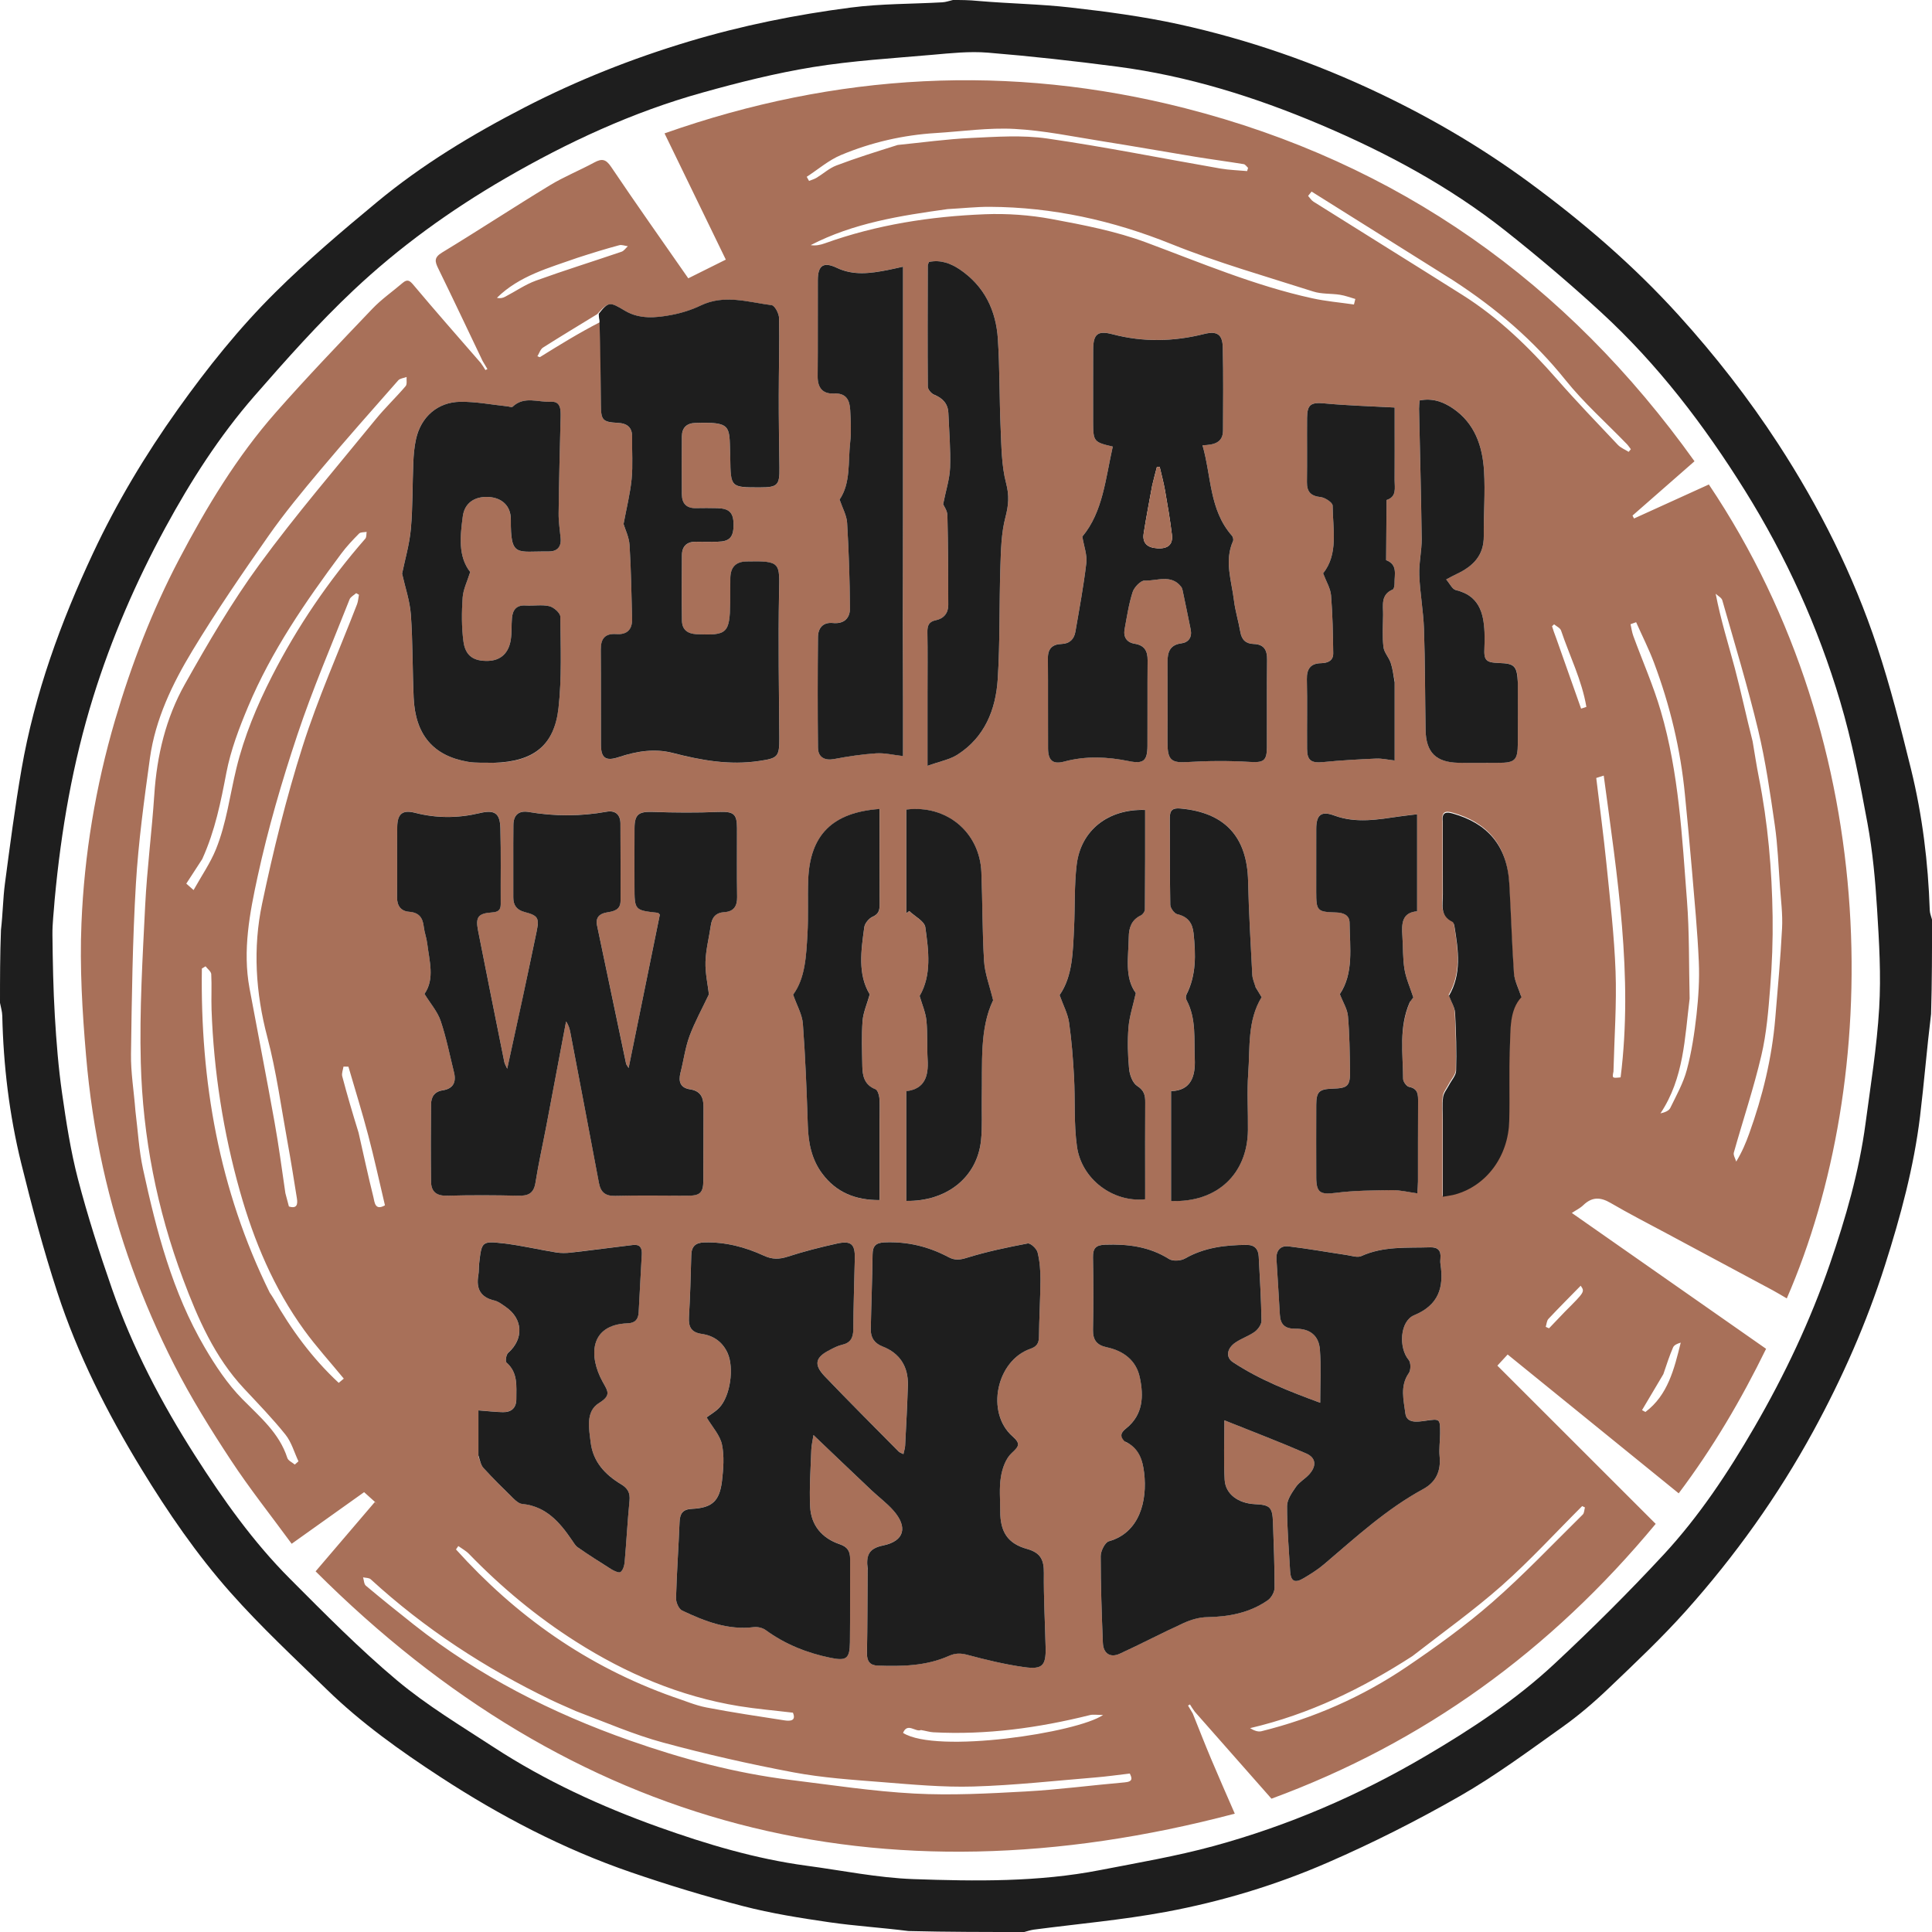
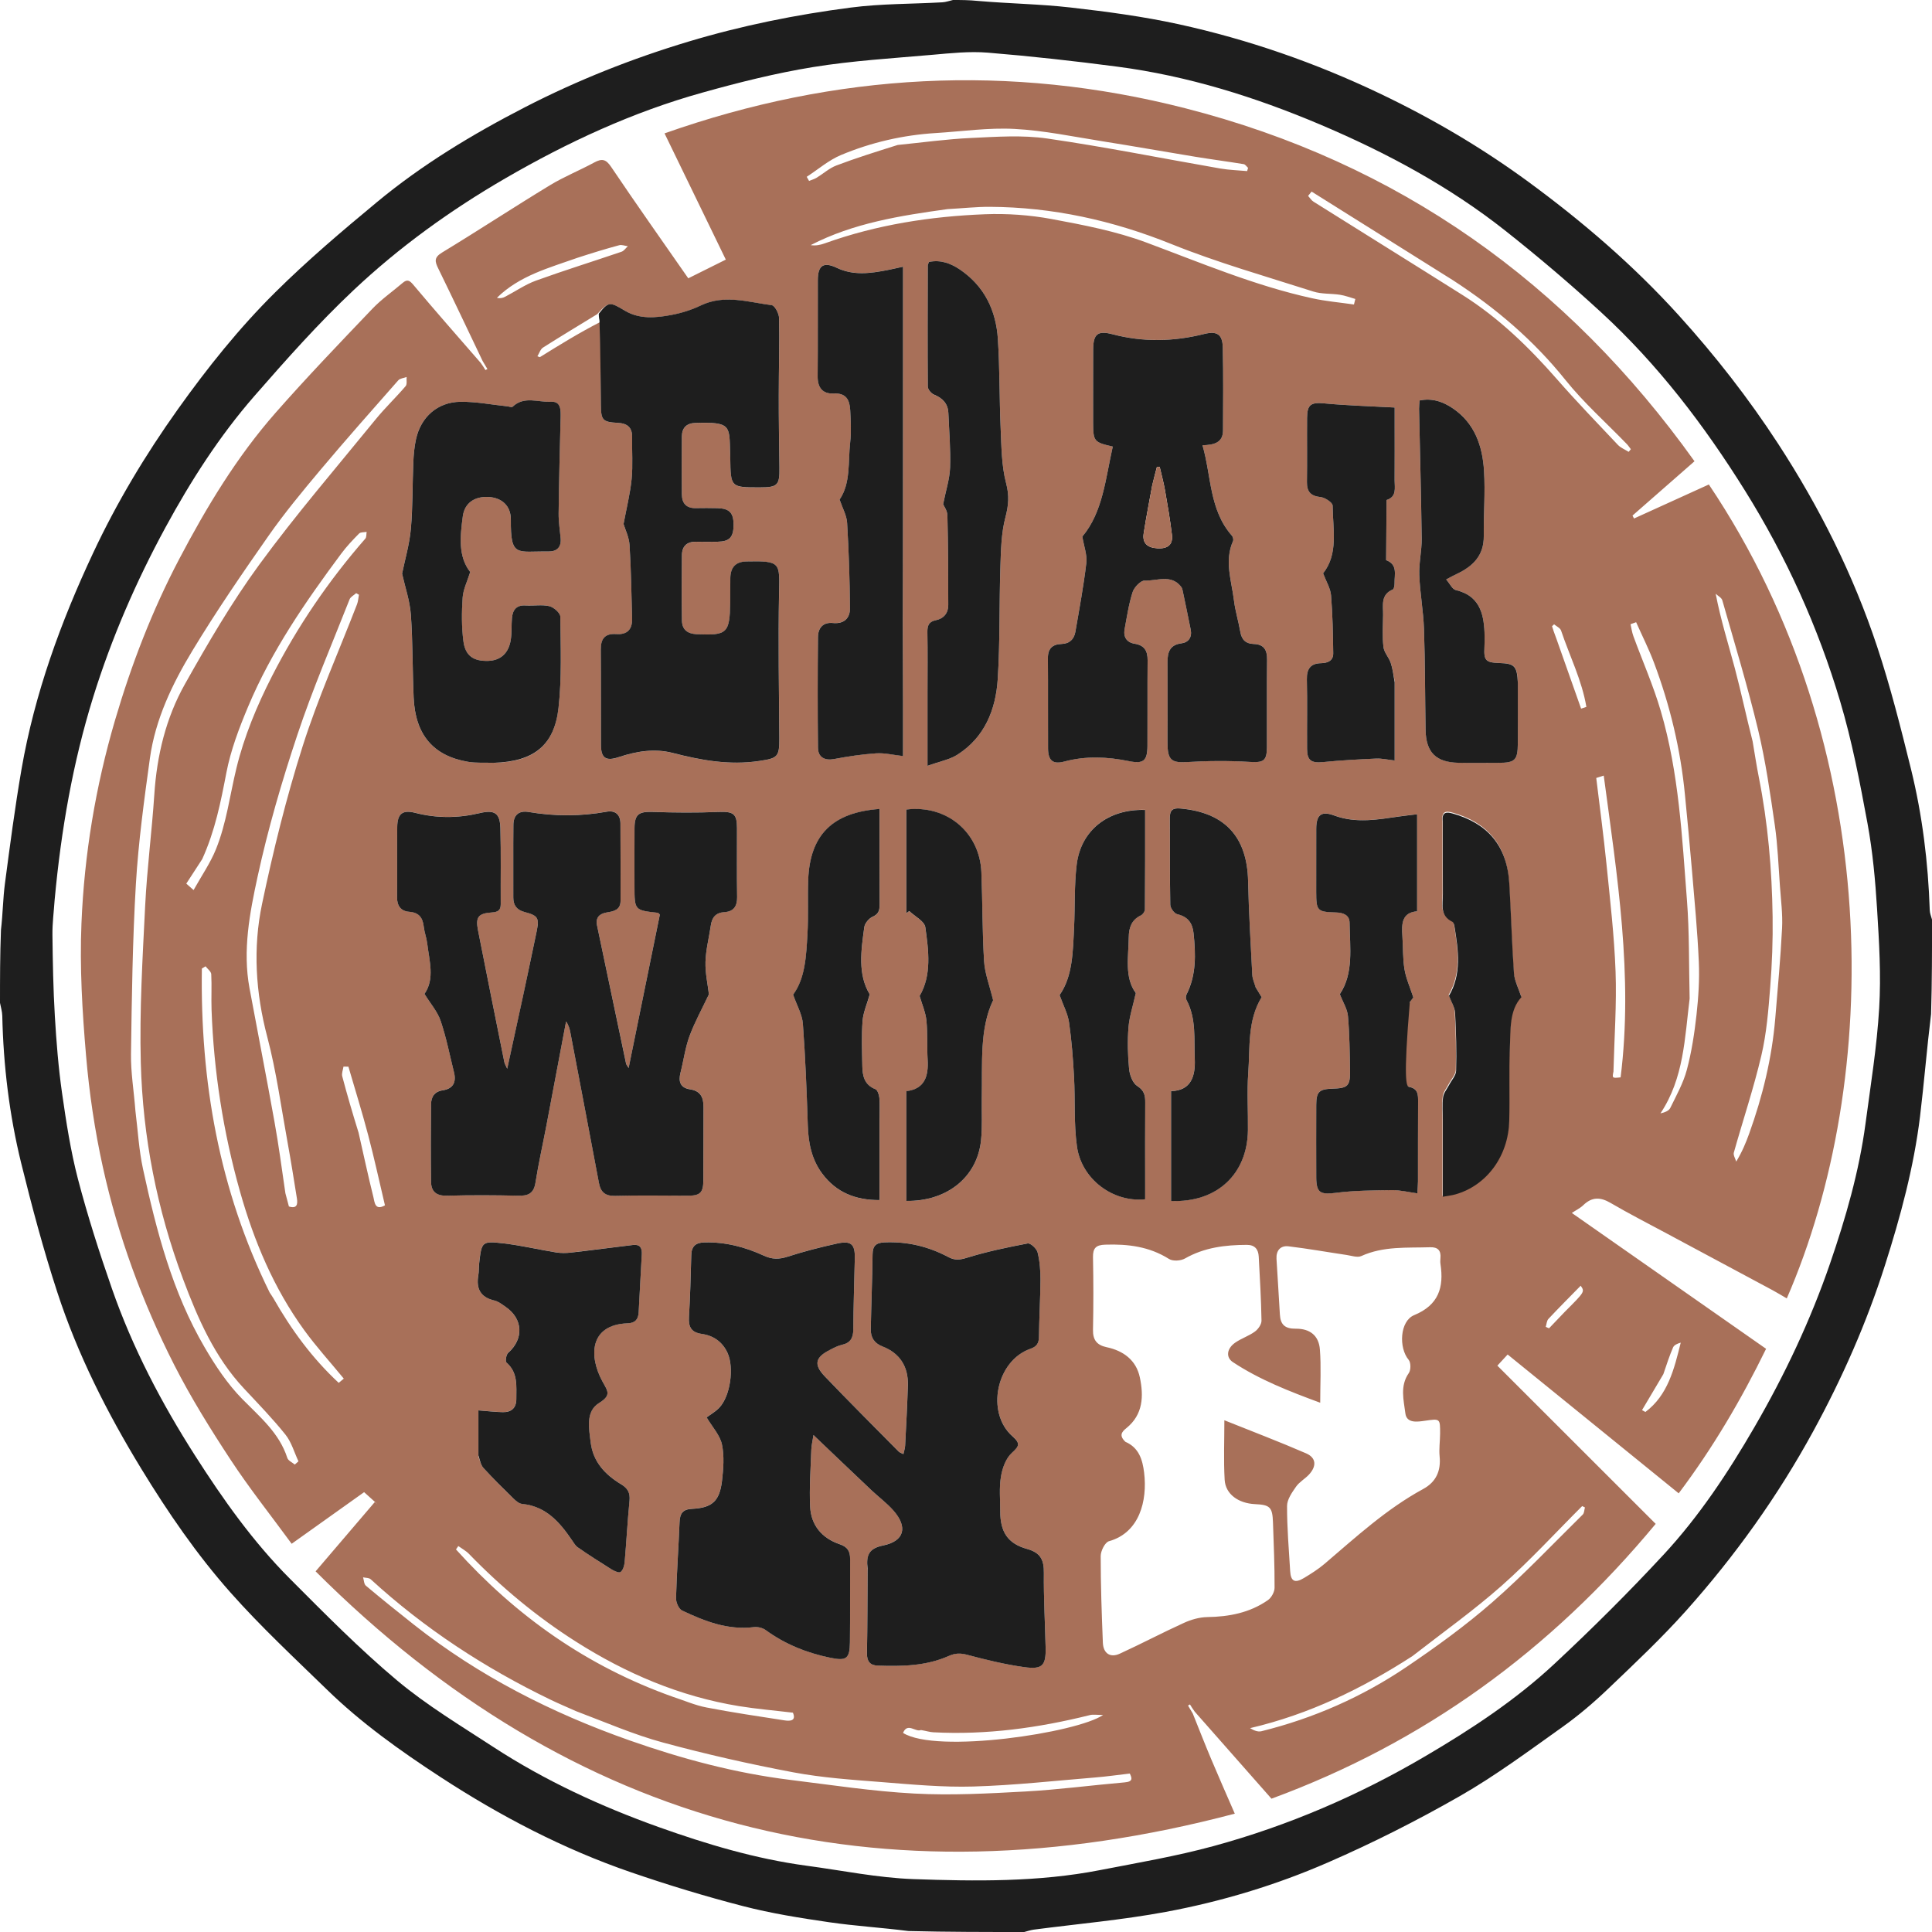
<svg xmlns="http://www.w3.org/2000/svg" width="56" height="56" viewBox="0 0 56 56" fill="none">
  <path d="M27.622 2.15984e-10C27.853 -6.86647e-08 28.085 -6.36369e-08 28.36 0.028C29.275 0.106 30.152 0.118 31.018 0.216C32.072 0.336 33.129 0.476 34.164 0.702C36.181 1.144 38.128 1.821 39.992 2.71C41.509 3.433 42.955 4.282 44.314 5.28C45.885 6.434 47.35 7.694 48.662 9.143C49.719 10.31 50.681 11.544 51.539 12.861C52.737 14.701 53.716 16.653 54.407 18.735C54.794 19.9 55.095 21.095 55.39 22.287C55.721 23.631 55.889 25.001 55.935 26.385C55.938 26.476 55.978 26.566 56.001 26.657C56.001 27.554 56.001 28.451 55.973 29.392C55.849 30.411 55.771 31.389 55.653 32.362C55.473 33.834 55.087 35.261 54.638 36.67C54.105 38.343 53.4 39.941 52.559 41.483C51.532 43.365 50.293 45.097 48.869 46.691C48.164 47.479 47.392 48.207 46.626 48.938C46.204 49.342 45.755 49.726 45.279 50.064C44.309 50.754 43.349 51.468 42.319 52.058C41.08 52.767 39.797 53.416 38.487 53.986C36.984 54.641 35.406 55.117 33.792 55.417C32.526 55.652 31.238 55.764 29.96 55.932C29.868 55.945 29.779 55.977 29.688 56C28.585 56 27.481 56 26.333 55.972C25.538 55.871 24.782 55.826 24.035 55.717C23.198 55.595 22.357 55.462 21.539 55.25C20.447 54.968 19.365 54.638 18.298 54.272C16.336 53.599 14.508 52.643 12.774 51.513C11.609 50.753 10.475 49.947 9.475 48.973C8.527 48.051 7.556 47.147 6.68 46.159C5.703 45.057 4.869 43.84 4.099 42.579C3.107 40.954 2.251 39.265 1.661 37.456C1.259 36.226 0.924 34.971 0.614 33.714C0.27 32.315 0.098 30.886 0.066 29.443C0.063 29.317 0.023 29.193 0 29.068C0 28.377 2.05284e-09 27.687 0.028 26.953C0.083 26.478 0.086 26.044 0.142 25.618C0.289 24.508 0.433 23.397 0.624 22.295C1.004 20.106 1.759 18.033 2.698 16.031C3.383 14.569 4.212 13.187 5.152 11.867C6.011 10.662 6.932 9.509 7.979 8.472C8.909 7.549 9.914 6.697 10.924 5.86C12.24 4.768 13.702 3.888 15.218 3.107C16.737 2.325 18.321 1.697 19.962 1.204C21.504 0.741 23.073 0.425 24.663 0.219C25.539 0.105 26.431 0.117 27.315 0.067C27.418 0.061 27.52 0.023 27.622 2.15984e-10ZM1.584 26.081C1.561 26.42 1.516 26.759 1.52 27.098C1.529 27.885 1.543 28.672 1.59 29.457C1.634 30.2 1.693 30.944 1.798 31.68C1.918 32.517 2.047 33.36 2.26 34.177C2.54 35.247 2.879 36.303 3.243 37.348C3.84 39.064 4.679 40.666 5.656 42.194C6.466 43.462 7.336 44.69 8.401 45.758C9.41 46.77 10.417 47.792 11.51 48.709C12.376 49.434 13.36 50.024 14.31 50.644C15.805 51.618 17.421 52.361 19.096 52.96C20.486 53.456 21.902 53.88 23.374 54.078C24.408 54.216 25.439 54.43 26.477 54.467C28.282 54.53 30.096 54.555 31.884 54.206C32.987 53.992 34.099 53.803 35.18 53.508C37.338 52.919 39.383 52.04 41.314 50.904C42.646 50.122 43.937 49.273 45.066 48.218C46.152 47.205 47.208 46.154 48.218 45.065C49.252 43.949 50.091 42.682 50.855 41.363C51.732 39.85 52.474 38.281 53.043 36.629C53.499 35.303 53.887 33.96 54.073 32.567C54.221 31.454 54.403 30.342 54.469 29.223C54.526 28.269 54.468 27.305 54.408 26.349C54.357 25.519 54.281 24.685 54.131 23.869C53.911 22.679 53.682 21.483 53.337 20.326C52.696 18.172 51.774 16.137 50.58 14.222C49.397 12.326 48.055 10.565 46.41 9.053C45.514 8.229 44.583 7.439 43.629 6.684C41.995 5.393 40.167 4.415 38.26 3.607C36.377 2.81 34.425 2.199 32.386 1.932C31.138 1.768 29.885 1.629 28.63 1.526C28.101 1.483 27.561 1.541 27.029 1.588C25.873 1.69 24.711 1.759 23.568 1.944C22.486 2.12 21.414 2.389 20.357 2.685C18.338 3.248 16.448 4.124 14.639 5.174C13.056 6.093 11.574 7.161 10.246 8.413C9.229 9.371 8.296 10.422 7.376 11.476C6.362 12.638 5.53 13.937 4.795 15.29C3.942 16.862 3.232 18.498 2.7 20.209C2.112 22.104 1.773 24.045 1.584 26.081Z" fill="#1E1E1E" />
  <path d="M13.989 10.464C13.561 9.569 13.138 8.671 12.702 7.78C12.603 7.578 12.578 7.463 12.813 7.32C13.861 6.684 14.886 6.01 15.934 5.373C16.346 5.122 16.799 4.941 17.224 4.71C17.448 4.589 17.563 4.611 17.716 4.84C18.439 5.914 19.188 6.971 19.95 8.067C20.301 7.892 20.657 7.715 21.038 7.525C20.447 6.307 19.866 5.111 19.262 3.866C24.236 2.11 29.27 1.839 34.348 3.136C40.522 4.713 45.416 8.191 49.116 13.37C48.501 13.908 47.91 14.426 47.319 14.944C47.333 14.972 47.348 15.001 47.363 15.029C48.087 14.7 48.811 14.371 49.532 14.043C54.647 21.662 54.549 31.298 51.791 37.635C51.654 37.556 51.523 37.475 51.388 37.402C50.364 36.853 49.339 36.305 48.315 35.755C47.769 35.462 47.216 35.179 46.682 34.867C46.386 34.694 46.145 34.69 45.894 34.931C45.799 35.023 45.672 35.083 45.56 35.158C47.431 36.466 49.301 37.774 51.191 39.096C50.471 40.569 49.649 41.968 48.658 43.285C46.986 41.927 45.347 40.598 43.7 39.261C43.592 39.377 43.499 39.478 43.402 39.584C44.929 41.11 46.458 42.638 47.991 44.17C44.941 47.849 41.261 50.516 36.854 52.136C36.112 51.294 35.386 50.469 34.629 49.612C34.563 49.521 34.527 49.462 34.492 49.404C34.473 49.414 34.454 49.425 34.435 49.436C34.481 49.513 34.527 49.59 34.573 49.667C34.749 50.104 34.919 50.543 35.102 50.977C35.315 51.485 35.538 51.987 35.791 52.57C25.489 55.291 16.597 52.986 9.148 45.546C9.745 44.847 10.305 44.192 10.864 43.537C10.892 43.559 10.919 43.582 10.947 43.605C10.816 43.487 10.686 43.37 10.554 43.251C9.867 43.74 9.192 44.221 8.454 44.747C7.85 43.922 7.231 43.144 6.687 42.316C6.1 41.423 5.532 40.51 5.048 39.559C4.123 37.74 3.422 35.825 2.982 33.832C2.747 32.767 2.586 31.678 2.494 30.592C2.385 29.321 2.308 28.037 2.361 26.764C2.443 24.767 2.77 22.799 3.335 20.873C3.809 19.259 4.411 17.696 5.192 16.209C5.985 14.7 6.865 13.239 7.996 11.955C8.9 10.928 9.848 9.94 10.793 8.95C11.057 8.673 11.378 8.451 11.671 8.2C11.814 8.078 11.882 8.137 11.993 8.27C12.62 9.017 13.265 9.749 13.934 10.519C13.999 10.609 14.035 10.668 14.07 10.727C14.09 10.717 14.109 10.707 14.128 10.697C14.082 10.619 14.035 10.541 13.989 10.464ZM17.396 9.335C17.403 10.138 17.411 10.941 17.418 11.743C17.422 12.179 17.469 12.236 17.907 12.258C18.186 12.272 18.33 12.391 18.324 12.683C18.315 13.085 18.348 13.489 18.308 13.887C18.266 14.311 18.16 14.728 18.074 15.19C18.121 15.347 18.234 15.57 18.249 15.8C18.294 16.508 18.302 17.219 18.323 17.929C18.332 18.243 18.184 18.404 17.862 18.381C17.535 18.357 17.412 18.515 17.415 18.834C17.424 19.752 17.415 20.67 17.419 21.589C17.421 21.977 17.56 22.072 17.94 21.946C18.45 21.776 18.97 21.69 19.497 21.826C20.323 22.038 21.145 22.188 22.008 22.058C22.535 21.979 22.594 21.949 22.59 21.396C22.579 19.998 22.556 18.599 22.582 17.201C22.598 16.313 22.643 16.253 21.633 16.276C21.318 16.283 21.175 16.451 21.17 16.752C21.165 16.993 21.171 17.234 21.167 17.475C21.15 18.361 21.076 18.424 20.189 18.383C19.925 18.371 19.771 18.25 19.768 17.989C19.759 17.358 19.76 16.726 19.767 16.095C19.769 15.832 19.913 15.698 20.183 15.703C20.389 15.707 20.596 15.706 20.802 15.703C21.145 15.699 21.262 15.573 21.263 15.215C21.264 14.865 21.143 14.738 20.792 14.731C20.586 14.727 20.379 14.727 20.172 14.731C19.899 14.736 19.767 14.596 19.766 14.333C19.761 13.771 19.759 13.208 19.766 12.646C19.769 12.4 19.903 12.268 20.155 12.26C21.206 12.227 21.138 12.345 21.164 13.143C21.166 13.189 21.167 13.235 21.168 13.281C21.18 14.13 21.18 14.13 22.029 14.129C22.541 14.128 22.6 14.065 22.593 13.554C22.583 12.856 22.573 12.157 22.573 11.459C22.574 10.713 22.597 9.967 22.583 9.222C22.581 9.09 22.458 8.859 22.369 8.848C21.686 8.76 21 8.526 20.31 8.857C20.044 8.985 19.752 9.076 19.462 9.131C19.008 9.217 18.534 9.257 18.119 9.009C17.685 8.75 17.641 8.734 17.31 9.107C16.786 9.428 16.258 9.745 15.739 10.075C15.663 10.124 15.63 10.241 15.577 10.326C15.6 10.335 15.623 10.344 15.647 10.353C16.216 10 16.785 9.648 17.396 9.335ZM25.148 45.504C25.143 46.307 25.145 47.111 25.128 47.913C25.124 48.145 25.214 48.269 25.434 48.276C26.136 48.301 26.84 48.291 27.494 47.999C27.69 47.912 27.84 47.911 28.041 47.965C28.582 48.109 29.129 48.244 29.682 48.321C30.217 48.396 30.32 48.275 30.308 47.755C30.291 47.033 30.248 46.311 30.257 45.589C30.261 45.211 30.159 45.005 29.769 44.896C29.202 44.737 28.991 44.395 28.991 43.795C28.992 43.462 28.959 43.123 29.012 42.799C29.053 42.556 29.154 42.273 29.326 42.114C29.545 41.913 29.584 41.84 29.345 41.628C28.567 40.939 28.881 39.438 29.865 39.095C30.047 39.031 30.112 38.935 30.114 38.745C30.121 38.196 30.155 37.646 30.157 37.096C30.159 36.83 30.138 36.557 30.075 36.3C30.049 36.192 29.869 36.026 29.789 36.041C29.197 36.152 28.604 36.277 28.03 36.455C27.823 36.519 27.676 36.536 27.49 36.437C26.912 36.129 26.297 35.981 25.636 36.01C25.388 36.021 25.294 36.113 25.291 36.363C25.284 37.085 25.253 37.807 25.24 38.529C25.236 38.766 25.337 38.932 25.581 39.026C26.08 39.22 26.33 39.61 26.314 40.149C26.298 40.733 26.265 41.317 26.236 41.901C26.233 41.976 26.206 42.05 26.186 42.147C26.123 42.114 26.077 42.102 26.048 42.073C25.33 41.346 24.606 40.626 23.902 39.887C23.578 39.548 23.634 39.336 24.056 39.124C24.169 39.068 24.284 39.006 24.405 38.979C24.651 38.923 24.73 38.778 24.732 38.536C24.738 37.848 24.762 37.161 24.777 36.473C24.786 36.063 24.672 35.954 24.261 36.044C23.78 36.148 23.302 36.272 22.835 36.423C22.588 36.502 22.383 36.507 22.145 36.397C21.599 36.145 21.026 35.995 20.415 36.011C20.153 36.018 20.043 36.129 20.036 36.385C20.021 36.981 20.005 37.577 19.97 38.171C19.952 38.463 20.036 38.62 20.347 38.664C20.68 38.712 20.94 38.892 21.087 39.214C21.284 39.644 21.171 40.467 20.846 40.804C20.733 40.922 20.584 41.005 20.482 41.082C20.648 41.363 20.869 41.597 20.926 41.865C20.998 42.205 20.968 42.576 20.926 42.926C20.857 43.512 20.639 43.705 20.055 43.733C19.779 43.746 19.707 43.879 19.697 44.124C19.668 44.857 19.615 45.589 19.595 46.322C19.591 46.443 19.675 46.634 19.772 46.68C20.427 46.992 21.098 47.255 21.852 47.162C21.962 47.148 22.104 47.181 22.193 47.246C22.76 47.661 23.393 47.911 24.075 48.051C24.534 48.145 24.631 48.076 24.636 47.6C24.645 46.797 24.636 45.993 24.64 45.19C24.642 44.969 24.573 44.837 24.342 44.759C23.828 44.587 23.508 44.212 23.482 43.669C23.456 43.122 23.497 42.573 23.516 42.025C23.52 41.897 23.552 41.77 23.579 41.593C24.166 42.154 24.71 42.675 25.257 43.193C25.465 43.39 25.701 43.561 25.89 43.774C26.321 44.26 26.218 44.667 25.594 44.795C25.177 44.881 25.101 45.088 25.148 45.504ZM32.621 41.792C33.014 41.962 33.118 42.313 33.163 42.686C33.261 43.499 33.031 44.425 32.144 44.673C32.029 44.705 31.904 44.955 31.904 45.104C31.904 45.941 31.933 46.778 31.967 47.614C31.98 47.925 32.18 48.06 32.457 47.933C33.082 47.647 33.69 47.325 34.315 47.041C34.524 46.945 34.764 46.876 34.992 46.872C35.626 46.862 36.224 46.748 36.749 46.382C36.852 46.311 36.944 46.144 36.944 46.021C36.947 45.391 36.92 44.761 36.898 44.13C36.883 43.686 36.813 43.618 36.378 43.598C35.892 43.575 35.52 43.307 35.497 42.89C35.465 42.321 35.489 41.75 35.489 41.167C36.298 41.492 37.087 41.791 37.86 42.127C38.153 42.255 38.167 42.498 37.941 42.742C37.824 42.867 37.661 42.956 37.566 43.093C37.449 43.261 37.306 43.463 37.306 43.651C37.304 44.28 37.358 44.909 37.396 45.538C37.413 45.836 37.531 45.898 37.795 45.74C38.001 45.616 38.207 45.486 38.39 45.331C39.303 44.553 40.187 43.738 41.252 43.159C41.624 42.957 41.77 42.636 41.728 42.212C41.707 41.997 41.74 41.777 41.742 41.559C41.744 41.112 41.743 41.119 41.305 41.181C41.079 41.214 40.771 41.261 40.735 40.965C40.688 40.583 40.572 40.175 40.835 39.799C40.897 39.71 40.897 39.494 40.831 39.416C40.537 39.066 40.574 38.292 40.99 38.12C41.703 37.826 41.855 37.315 41.753 36.638C41.744 36.581 41.747 36.523 41.752 36.466C41.773 36.246 41.675 36.145 41.455 36.152C40.782 36.174 40.102 36.115 39.459 36.407C39.345 36.459 39.174 36.397 39.032 36.376C38.47 36.293 37.91 36.192 37.347 36.125C37.115 36.098 36.986 36.248 37 36.489C37.03 37.026 37.069 37.563 37.098 38.1C37.114 38.398 37.248 38.516 37.557 38.513C37.974 38.509 38.228 38.717 38.258 39.117C38.296 39.615 38.267 40.117 38.267 40.659C37.376 40.33 36.514 39.996 35.736 39.482C35.525 39.342 35.558 39.087 35.805 38.916C35.983 38.793 36.199 38.724 36.373 38.597C36.468 38.529 36.567 38.387 36.565 38.279C36.555 37.661 36.518 37.042 36.485 36.424C36.474 36.212 36.373 36.083 36.141 36.083C35.515 36.085 34.91 36.157 34.349 36.477C34.227 36.547 33.996 36.562 33.885 36.492C33.312 36.131 32.693 36.055 32.037 36.077C31.767 36.086 31.676 36.176 31.681 36.444C31.695 37.144 31.695 37.844 31.681 38.544C31.675 38.839 31.793 38.989 32.075 39.049C32.562 39.151 32.932 39.425 33.038 39.921C33.153 40.463 33.137 41.003 32.646 41.397C32.514 41.503 32.429 41.61 32.621 41.792ZM15.145 28.95C15.001 29.608 14.858 30.265 14.703 30.975C14.661 30.88 14.629 30.833 14.618 30.781C14.363 29.512 14.107 28.242 13.857 26.971C13.78 26.578 13.858 26.473 14.261 26.445C14.431 26.433 14.515 26.386 14.514 26.206C14.509 25.472 14.525 24.737 14.505 24.003C14.492 23.567 14.34 23.463 13.902 23.567C13.276 23.716 12.657 23.718 12.032 23.558C11.667 23.465 11.519 23.586 11.514 23.971C11.506 24.648 11.517 25.326 11.509 26.003C11.506 26.257 11.622 26.409 11.86 26.426C12.15 26.448 12.256 26.602 12.285 26.865C12.302 27.024 12.364 27.177 12.383 27.336C12.444 27.852 12.609 28.377 12.303 28.807C12.476 29.086 12.681 29.318 12.772 29.587C12.938 30.074 13.036 30.583 13.161 31.083C13.233 31.371 13.132 31.556 12.829 31.602C12.588 31.638 12.497 31.8 12.494 32.012C12.486 32.758 12.485 33.504 12.494 34.25C12.498 34.542 12.654 34.665 12.963 34.657C13.648 34.637 14.335 34.64 15.02 34.656C15.306 34.663 15.47 34.595 15.52 34.283C15.611 33.717 15.736 33.158 15.843 32.595C16.033 31.599 16.22 30.602 16.408 29.605C16.484 29.713 16.512 29.821 16.533 29.931C16.81 31.382 17.088 32.833 17.361 34.285C17.411 34.554 17.542 34.668 17.831 34.661C18.53 34.642 19.23 34.654 19.93 34.656C20.288 34.657 20.385 34.574 20.388 34.217C20.393 33.506 20.386 32.794 20.391 32.082C20.393 31.805 20.304 31.618 20.002 31.573C19.719 31.53 19.659 31.35 19.725 31.093C19.815 30.738 19.861 30.367 19.988 30.026C20.143 29.608 20.362 29.213 20.549 28.819C20.515 28.531 20.439 28.202 20.449 27.877C20.459 27.525 20.552 27.176 20.604 26.825C20.638 26.591 20.743 26.452 21 26.436C21.261 26.42 21.371 26.267 21.366 25.998C21.355 25.332 21.364 24.666 21.362 24C21.361 23.576 21.258 23.517 20.815 23.534C20.185 23.558 19.554 23.555 18.924 23.532C18.521 23.517 18.396 23.596 18.393 23.996C18.388 24.558 18.391 25.12 18.391 25.683C18.391 26.383 18.391 26.382 19.069 26.456C19.086 26.458 19.101 26.484 19.126 26.508C18.828 27.973 18.529 29.445 18.222 30.955C18.18 30.884 18.154 30.858 18.148 30.827C17.866 29.493 17.585 28.159 17.306 26.825C17.258 26.595 17.373 26.482 17.592 26.446C17.789 26.413 17.987 26.375 17.987 26.108C17.986 25.362 17.991 24.616 17.984 23.869C17.982 23.617 17.842 23.479 17.584 23.526C16.831 23.662 16.079 23.662 15.325 23.535C15.035 23.485 14.883 23.625 14.881 23.91C14.875 24.61 14.88 25.311 14.878 26.011C14.877 26.239 14.981 26.373 15.202 26.432C15.598 26.538 15.636 26.601 15.552 27.009C15.423 27.638 15.287 28.265 15.145 28.95ZM33.842 20.903C33.842 21.144 33.836 21.385 33.843 21.626C33.856 22.043 33.991 22.113 34.406 22.088C35.007 22.051 35.614 22.047 36.215 22.083C36.614 22.107 36.72 22.066 36.722 21.662C36.726 20.812 36.717 19.963 36.727 19.114C36.73 18.833 36.631 18.675 36.34 18.665C36.11 18.658 35.99 18.543 35.951 18.312C35.9 18.008 35.804 17.709 35.767 17.403C35.699 16.831 35.482 16.258 35.741 15.678C35.758 15.638 35.738 15.56 35.707 15.525C35.048 14.776 35.116 13.807 34.855 12.905C35.194 12.896 35.448 12.829 35.45 12.476C35.454 11.673 35.463 10.869 35.443 10.067C35.434 9.686 35.272 9.587 34.903 9.68C34.019 9.902 33.136 9.921 32.251 9.688C31.817 9.574 31.689 9.677 31.686 10.136C31.683 10.836 31.685 11.536 31.686 12.236C31.686 12.793 31.704 12.817 32.254 12.943C32.044 13.871 31.97 14.84 31.372 15.553C31.419 15.838 31.515 16.084 31.488 16.316C31.409 16.985 31.285 17.65 31.17 18.314C31.133 18.529 31.001 18.657 30.767 18.665C30.509 18.674 30.372 18.796 30.374 19.075C30.381 19.947 30.374 20.819 30.378 21.691C30.381 22.044 30.518 22.162 30.849 22.073C31.475 21.905 32.098 21.934 32.723 22.061C33.142 22.145 33.259 22.055 33.261 21.615C33.264 20.789 33.257 19.963 33.264 19.137C33.266 18.867 33.173 18.704 32.889 18.658C32.658 18.621 32.556 18.463 32.598 18.233C32.665 17.873 32.718 17.507 32.83 17.16C32.875 17.02 33.065 16.822 33.181 16.827C33.535 16.843 33.946 16.632 34.239 17.009C34.259 17.035 34.27 17.071 34.277 17.105C34.357 17.485 34.438 17.866 34.513 18.248C34.557 18.469 34.453 18.62 34.241 18.647C33.908 18.691 33.841 18.902 33.842 19.182C33.843 19.733 33.842 20.284 33.842 20.903ZM14.351 22.11C15.464 22.077 16.067 21.61 16.188 20.518C16.285 19.645 16.25 18.756 16.24 17.874C16.239 17.767 16.049 17.6 15.922 17.57C15.704 17.519 15.465 17.567 15.237 17.552C14.967 17.534 14.86 17.679 14.839 17.915C14.82 18.12 14.836 18.329 14.807 18.533C14.749 18.931 14.512 19.145 14.15 19.156C13.729 19.169 13.487 19.012 13.431 18.585C13.377 18.17 13.38 17.741 13.409 17.322C13.425 17.084 13.544 16.854 13.629 16.58C13.274 16.13 13.337 15.54 13.414 14.963C13.466 14.575 13.761 14.384 14.157 14.405C14.544 14.425 14.81 14.66 14.806 15.063C14.797 16.168 14.977 15.972 15.89 15.986C16.141 15.989 16.274 15.862 16.249 15.597C16.226 15.358 16.188 15.118 16.191 14.879C16.202 13.951 16.225 13.023 16.249 12.095C16.255 11.875 16.255 11.629 15.971 11.646C15.6 11.667 15.193 11.468 14.857 11.79C14.832 11.814 14.753 11.783 14.7 11.777C14.248 11.73 13.795 11.641 13.344 11.646C12.683 11.655 12.197 12.088 12.057 12.73C12.009 12.952 11.989 13.183 11.979 13.411C11.952 14.052 11.965 14.696 11.908 15.334C11.868 15.78 11.738 16.218 11.655 16.627C11.743 17.023 11.88 17.415 11.908 17.815C11.966 18.615 11.954 19.419 11.989 20.22C12.036 21.296 12.557 21.91 13.565 22.081C13.8 22.121 14.045 22.102 14.351 22.11ZM26.175 14.964C26.175 12.563 26.175 10.162 26.175 7.729C26.002 7.767 25.87 7.799 25.737 7.825C25.238 7.921 24.741 7.993 24.253 7.761C23.873 7.579 23.707 7.688 23.705 8.118C23.701 9.047 23.71 9.977 23.701 10.906C23.698 11.238 23.847 11.421 24.167 11.405C24.533 11.386 24.63 11.6 24.645 11.89C24.66 12.199 24.678 12.512 24.644 12.818C24.579 13.392 24.664 13.998 24.337 14.479C24.419 14.724 24.541 14.935 24.554 15.153C24.604 15.976 24.631 16.801 24.638 17.625C24.64 17.914 24.47 18.088 24.144 18.056C23.85 18.028 23.711 18.206 23.709 18.469C23.7 19.537 23.698 20.604 23.709 21.671C23.712 21.952 23.91 22.051 24.179 22C24.581 21.924 24.988 21.861 25.395 21.834C25.639 21.818 25.889 21.881 26.176 21.913C26.176 21.41 26.176 20.93 26.175 20.45C26.174 19.636 26.17 18.821 26.17 18.006C26.169 17.014 26.172 16.021 26.175 14.964ZM13.866 42.215C13.913 42.327 13.933 42.462 14.01 42.545C14.288 42.85 14.582 43.141 14.877 43.429C14.949 43.499 15.043 43.581 15.133 43.59C15.824 43.658 16.221 44.118 16.577 44.64C16.628 44.715 16.677 44.802 16.748 44.851C17.066 45.068 17.388 45.279 17.715 45.481C17.797 45.532 17.942 45.598 17.987 45.564C18.058 45.509 18.096 45.379 18.105 45.277C18.157 44.684 18.189 44.088 18.246 43.496C18.267 43.27 18.196 43.136 18.002 43.02C17.541 42.745 17.188 42.367 17.121 41.814C17.072 41.41 16.967 40.912 17.36 40.668C17.726 40.44 17.619 40.324 17.464 40.044C17.07 39.33 17.068 38.394 18.193 38.356C18.412 38.348 18.5 38.237 18.511 38.037C18.542 37.476 18.569 36.915 18.602 36.354C18.613 36.168 18.546 36.062 18.349 36.085C17.751 36.156 17.153 36.236 16.554 36.305C16.412 36.321 16.262 36.324 16.121 36.301C15.613 36.219 15.111 36.099 14.6 36.039C13.963 35.966 13.96 35.986 13.888 36.619C13.875 36.732 13.884 36.849 13.864 36.961C13.796 37.35 13.923 37.6 14.33 37.694C14.447 37.721 14.553 37.809 14.657 37.88C15.162 38.225 15.185 38.811 14.728 39.211C14.67 39.262 14.642 39.459 14.682 39.494C15.018 39.788 14.963 40.176 14.965 40.55C14.967 40.802 14.826 40.934 14.578 40.931C14.365 40.927 14.152 40.901 13.866 40.879C13.866 41.316 13.866 41.736 13.866 42.215ZM40.878 29.021C40.927 28.958 40.977 28.896 40.965 28.91C40.864 28.597 40.751 28.348 40.709 28.088C40.658 27.774 40.671 27.45 40.649 27.13C40.625 26.778 40.629 26.448 41.076 26.413C41.076 25.463 41.076 24.551 41.076 23.601C40.89 23.623 40.734 23.639 40.579 23.661C39.944 23.752 39.309 23.87 38.677 23.637C38.302 23.499 38.154 23.609 38.152 24.021C38.15 24.629 38.151 25.237 38.151 25.845C38.152 26.399 38.175 26.431 38.726 26.446C38.94 26.452 39.115 26.526 39.118 26.741C39.126 27.464 39.242 28.207 38.835 28.813C38.927 29.05 39.053 29.244 39.071 29.448C39.117 29.971 39.123 30.499 39.131 31.026C39.138 31.48 39.07 31.541 38.618 31.555C38.236 31.566 38.154 31.644 38.152 32.023C38.149 32.723 38.15 33.423 38.152 34.123C38.153 34.575 38.273 34.63 38.722 34.573C39.262 34.505 39.811 34.502 40.357 34.495C40.59 34.493 40.824 34.553 41.081 34.588C41.09 34.445 41.101 34.344 41.101 34.243C41.103 33.474 41.099 32.705 41.104 31.937C41.105 31.732 41.109 31.553 40.84 31.501C40.768 31.487 40.67 31.35 40.67 31.27C40.666 30.53 40.541 29.778 40.878 29.021ZM26.884 20.146C26.884 20.794 26.884 21.441 26.884 22.198C27.234 22.072 27.523 22.021 27.75 21.875C28.543 21.37 28.863 20.57 28.92 19.684C28.988 18.61 28.961 17.53 28.996 16.453C29.012 15.963 29.02 15.459 29.144 14.99C29.235 14.643 29.257 14.365 29.163 14.007C29.028 13.494 29.028 12.942 29.004 12.405C28.966 11.547 28.98 10.686 28.924 9.829C28.871 9.003 28.538 8.302 27.831 7.818C27.558 7.632 27.266 7.524 26.928 7.592C26.914 7.634 26.892 7.665 26.892 7.697C26.889 8.867 26.884 10.037 26.893 11.207C26.894 11.288 26.993 11.407 27.074 11.44C27.324 11.541 27.477 11.699 27.488 11.973C27.511 12.499 27.557 13.026 27.539 13.55C27.527 13.883 27.417 14.212 27.336 14.617C27.356 14.663 27.457 14.798 27.461 14.935C27.482 15.803 27.486 16.671 27.486 17.539C27.486 17.772 27.354 17.932 27.123 17.978C26.922 18.019 26.878 18.135 26.881 18.323C26.89 18.907 26.884 19.493 26.884 20.146ZM40.425 19.742C40.389 19.565 40.369 19.383 40.312 19.213C40.258 19.053 40.118 18.912 40.1 18.753C40.065 18.448 40.086 18.135 40.091 17.825C40.095 17.548 40.011 17.237 40.37 17.086C40.408 17.07 40.423 16.963 40.422 16.9C40.417 16.652 40.519 16.361 40.179 16.236C40.182 15.655 40.186 15.073 40.19 14.492C40.494 14.396 40.423 14.143 40.425 13.924C40.427 13.374 40.425 12.823 40.425 12.272C40.425 12.094 40.425 11.916 40.425 11.811C39.71 11.772 39.049 11.755 38.393 11.693C38.007 11.656 37.889 11.716 37.886 12.111C37.881 12.731 37.891 13.351 37.882 13.97C37.878 14.257 37.995 14.377 38.283 14.409C38.411 14.422 38.626 14.567 38.627 14.654C38.633 15.34 38.799 16.058 38.352 16.617C38.441 16.856 38.564 17.051 38.581 17.254C38.627 17.812 38.637 18.374 38.644 18.934C38.647 19.15 38.489 19.217 38.292 19.222C37.993 19.229 37.874 19.382 37.88 19.685C37.895 20.362 37.881 21.039 37.886 21.716C37.889 22.044 38.015 22.121 38.345 22.089C38.856 22.038 39.37 22.01 39.884 21.987C40.049 21.98 40.217 22.019 40.425 22.042C40.425 21.272 40.425 20.54 40.425 19.742ZM36.381 28.586C36.352 28.475 36.303 28.366 36.297 28.254C36.251 27.351 36.196 26.447 36.177 25.543C36.15 24.254 35.505 23.55 34.217 23.433C33.993 23.413 33.905 23.477 33.907 23.709C33.916 24.546 33.904 25.384 33.92 26.222C33.922 26.318 34.036 26.476 34.124 26.496C34.433 26.568 34.564 26.754 34.595 27.049C34.658 27.657 34.678 28.259 34.389 28.827C34.368 28.869 34.368 28.94 34.389 28.981C34.68 29.524 34.606 30.121 34.63 30.698C34.65 31.177 34.535 31.608 33.943 31.626C33.943 32.715 33.943 33.764 33.943 34.809C35.267 34.862 36.155 34.035 36.171 32.758C36.178 32.208 36.14 31.654 36.181 31.106C36.235 30.36 36.151 29.584 36.567 28.902C36.511 28.81 36.457 28.722 36.381 28.586ZM28.458 31.788C28.477 30.809 28.39 29.816 28.785 28.995C28.682 28.564 28.546 28.217 28.524 27.863C28.47 27.005 28.479 26.144 28.445 25.285C28.4 24.125 27.438 23.322 26.269 23.467C26.269 24.467 26.269 25.468 26.269 26.47C26.298 26.45 26.326 26.429 26.355 26.409C26.517 26.564 26.796 26.703 26.82 26.878C26.917 27.562 27.009 28.265 26.656 28.87C26.73 29.126 26.83 29.35 26.853 29.582C26.89 29.958 26.866 30.339 26.888 30.716C26.915 31.193 26.805 31.565 26.27 31.63C26.27 32.711 26.27 33.761 26.27 34.81C27.446 34.828 28.323 34.123 28.435 33.06C28.477 32.662 28.452 32.258 28.458 31.788ZM25.496 32.409C25.496 32.214 25.508 32.018 25.49 31.824C25.482 31.735 25.437 31.598 25.374 31.573C25.056 31.448 25.001 31.189 24.996 30.903C24.989 30.467 24.971 30.029 25.003 29.596C25.022 29.347 25.132 29.106 25.212 28.823C24.858 28.243 24.96 27.555 25.053 26.876C25.068 26.762 25.19 26.619 25.298 26.572C25.491 26.488 25.498 26.357 25.497 26.189C25.493 25.42 25.496 24.651 25.496 23.882C25.496 23.739 25.496 23.596 25.496 23.45C24.126 23.549 23.477 24.205 23.427 25.506C23.407 26.033 23.436 26.563 23.405 27.089C23.368 27.716 23.343 28.355 22.99 28.833C23.099 29.145 23.253 29.407 23.273 29.678C23.346 30.66 23.384 31.645 23.416 32.629C23.432 33.136 23.529 33.612 23.835 34.022C24.24 34.563 24.795 34.789 25.496 34.786C25.496 33.989 25.496 33.233 25.496 32.409ZM33.193 34.261C33.193 33.492 33.189 32.724 33.195 31.955C33.197 31.75 33.168 31.607 32.964 31.476C32.83 31.39 32.745 31.156 32.727 30.979C32.689 30.581 32.678 30.175 32.71 29.777C32.736 29.46 32.841 29.15 32.922 28.782C32.589 28.331 32.71 27.734 32.718 27.157C32.721 26.895 32.795 26.66 33.065 26.533C33.123 26.506 33.186 26.417 33.186 26.356C33.194 25.395 33.192 24.434 33.192 23.474C32.126 23.44 31.331 24.059 31.21 25.057C31.136 25.657 31.162 26.269 31.133 26.875C31.098 27.581 31.095 28.296 30.713 28.84C30.822 29.145 30.951 29.383 30.987 29.634C31.062 30.154 31.102 30.68 31.131 31.206C31.168 31.88 31.123 32.563 31.216 33.229C31.348 34.175 32.258 34.857 33.193 34.76C33.193 34.62 33.193 34.474 33.193 34.261ZM43.995 19.761C43.971 19.297 43.905 19.232 43.444 19.216C43.066 19.203 43.007 19.138 43.026 18.77C43.034 18.622 43.034 18.472 43.028 18.323C43.004 17.747 42.86 17.259 42.197 17.103C42.093 17.079 42.022 16.915 41.918 16.794C42.065 16.717 42.144 16.673 42.226 16.634C42.693 16.414 43.015 16.101 43.008 15.535C43.001 14.905 43.054 14.273 43.015 13.645C42.971 12.929 42.748 12.268 42.112 11.836C41.825 11.64 41.509 11.532 41.147 11.607C41.14 11.709 41.13 11.777 41.132 11.844C41.158 13.101 41.192 14.356 41.207 15.613C41.211 15.965 41.125 16.319 41.139 16.67C41.159 17.192 41.257 17.711 41.275 18.233C41.308 19.206 41.304 20.18 41.321 21.154C41.332 21.806 41.62 22.095 42.273 22.108C42.663 22.116 43.053 22.11 43.443 22.11C43.914 22.109 43.992 22.031 43.995 21.545C43.997 20.971 43.995 20.398 43.995 19.761ZM41.811 23.824C41.811 24.512 41.809 25.2 41.812 25.887C41.814 26.183 41.718 26.513 42.084 26.689C42.117 26.705 42.139 26.765 42.146 26.808C42.263 27.51 42.36 28.211 41.99 28.836C42.056 29.015 42.157 29.17 42.166 29.33C42.197 29.889 42.211 30.45 42.197 31.009C42.194 31.148 42.064 31.284 41.992 31.422C41.932 31.539 41.836 31.651 41.819 31.774C41.791 31.988 41.811 32.209 41.811 32.427C41.811 33.158 41.811 33.89 41.811 34.662C41.963 34.634 42.074 34.623 42.179 34.592C43.08 34.336 43.708 33.492 43.737 32.47C43.756 31.76 43.726 31.048 43.756 30.338C43.778 29.81 43.738 29.255 44.09 28.877C44.004 28.611 43.889 28.401 43.874 28.184C43.812 27.317 43.789 26.448 43.738 25.58C43.672 24.457 43.081 23.83 42.097 23.553C41.911 23.501 41.773 23.511 41.811 23.824ZM3.926 32.208C3.997 32.768 4.026 33.337 4.146 33.887C4.535 35.68 4.996 37.457 5.934 39.058C6.244 39.588 6.595 40.117 7.023 40.552C7.534 41.072 8.093 41.532 8.328 42.258C8.353 42.338 8.47 42.388 8.545 42.451C8.58 42.42 8.616 42.388 8.651 42.357C8.528 42.096 8.449 41.801 8.274 41.583C7.901 41.117 7.483 40.687 7.075 40.25C6.221 39.339 5.736 38.221 5.307 37.078C4.549 35.056 4.138 32.953 4.081 30.801C4.041 29.285 4.133 27.764 4.208 26.248C4.262 25.173 4.402 24.102 4.473 23.028C4.547 21.898 4.808 20.811 5.359 19.831C6.026 18.645 6.715 17.46 7.517 16.364C8.577 14.915 9.752 13.551 10.887 12.157C11.16 11.822 11.476 11.522 11.757 11.193C11.805 11.137 11.778 11.018 11.786 10.928C11.704 10.959 11.594 10.966 11.543 11.025C10.786 11.885 10.025 12.743 9.288 13.62C8.766 14.242 8.245 14.871 7.78 15.536C7.018 16.624 6.266 17.722 5.579 18.857C4.996 19.82 4.502 20.846 4.345 21.98C4.178 23.189 4.012 24.402 3.939 25.619C3.842 27.26 3.82 28.907 3.797 30.552C3.789 31.082 3.88 31.613 3.926 32.208ZM16.7 49.6C16.453 49.489 16.203 49.385 15.96 49.268C14.057 48.35 12.306 47.206 10.745 45.776C10.696 45.731 10.599 45.737 10.524 45.72C10.55 45.803 10.549 45.916 10.605 45.962C11.064 46.347 11.53 46.723 12 47.094C13.887 48.583 15.999 49.656 18.256 50.449C19.764 50.979 21.306 51.394 22.897 51.59C24.098 51.738 25.297 51.923 26.503 51.987C27.573 52.044 28.653 51.986 29.725 51.927C30.685 51.874 31.641 51.746 32.6 51.663C32.845 51.642 32.813 51.541 32.748 51.407C32.394 51.448 32.071 51.495 31.746 51.521C30.57 51.617 29.395 51.749 28.216 51.783C27.332 51.809 26.442 51.725 25.557 51.655C24.701 51.588 23.838 51.53 22.996 51.372C21.728 51.133 20.465 50.847 19.22 50.509C18.377 50.281 17.568 49.928 16.7 49.6ZM8.272 34.585C8.306 34.714 8.34 34.843 8.374 34.97C8.609 35.045 8.633 34.905 8.606 34.736C8.519 34.192 8.433 33.647 8.334 33.105C8.148 32.088 8.011 31.057 7.748 30.06C7.408 28.772 7.327 27.479 7.597 26.195C7.92 24.66 8.296 23.13 8.771 21.635C9.215 20.236 9.819 18.887 10.349 17.515C10.382 17.429 10.386 17.331 10.404 17.239C10.377 17.224 10.351 17.208 10.324 17.193C10.259 17.252 10.162 17.299 10.133 17.372C9.619 18.678 9.062 19.97 8.619 21.3C8.169 22.649 7.768 24.023 7.466 25.412C7.238 26.464 7.029 27.547 7.232 28.643C7.472 29.936 7.725 31.226 7.957 32.521C8.077 33.185 8.165 33.855 8.272 34.585ZM50.801 21.49C50.86 21.834 50.911 22.179 50.979 22.521C51.245 23.857 51.361 25.21 51.38 26.569C51.39 27.253 51.364 27.939 51.31 28.62C51.258 29.282 51.205 29.953 51.053 30.598C50.831 31.545 50.519 32.471 50.256 33.409C50.235 33.483 50.3 33.581 50.325 33.669C50.498 33.384 50.605 33.124 50.7 32.861C51.09 31.777 51.361 30.666 51.457 29.516C51.529 28.646 51.61 27.777 51.654 26.906C51.675 26.499 51.621 26.088 51.592 25.68C51.549 25.093 51.528 24.501 51.444 23.919C51.31 22.996 51.178 22.068 50.961 21.162C50.658 19.898 50.279 18.651 49.922 17.4C49.901 17.325 49.796 17.273 49.73 17.21C49.877 17.976 50.099 18.67 50.286 19.374C50.467 20.056 50.612 20.749 50.801 21.49ZM7.817 37.466C7.853 37.523 7.894 37.577 7.927 37.635C8.44 38.535 9.044 39.364 9.818 40.083C9.879 40.032 9.938 39.983 9.965 39.96C9.563 39.471 9.165 39.033 8.819 38.557C7.936 37.341 7.363 35.976 6.956 34.536C6.47 32.813 6.196 31.057 6.132 29.268C6.12 28.924 6.141 28.579 6.123 28.236C6.118 28.158 6.015 28.084 5.958 28.009C5.922 28.03 5.887 28.052 5.851 28.074C5.804 31.331 6.341 34.47 7.817 37.466ZM48.975 28.945C48.833 30.082 48.811 31.249 48.129 32.272C48.256 32.244 48.373 32.198 48.414 32.114C48.59 31.753 48.792 31.393 48.894 31.009C49.033 30.489 49.114 29.95 49.174 29.415C49.23 28.907 49.264 28.39 49.241 27.88C49.203 26.997 49.117 26.116 49.043 25.234C48.981 24.501 48.91 23.769 48.839 23.037C48.712 21.72 48.406 20.443 47.941 19.206C47.791 18.807 47.597 18.425 47.424 18.035C47.37 18.054 47.316 18.074 47.262 18.093C47.288 18.207 47.303 18.326 47.343 18.435C47.608 19.161 47.924 19.873 48.14 20.614C48.664 22.403 48.756 24.26 48.898 26.105C48.969 27.026 48.952 27.954 48.975 28.945ZM27.466 6.061C26.101 6.251 24.741 6.462 23.498 7.105C23.648 7.129 23.784 7.098 23.914 7.051C25.413 6.513 26.97 6.272 28.551 6.21C29.193 6.185 29.851 6.232 30.483 6.349C31.407 6.521 32.345 6.701 33.221 7.027C34.809 7.618 36.371 8.281 38.033 8.645C38.431 8.733 38.84 8.767 39.245 8.826C39.258 8.773 39.272 8.72 39.285 8.666C39.136 8.624 38.99 8.567 38.839 8.544C38.582 8.504 38.309 8.528 38.066 8.45C36.688 8.009 35.291 7.613 33.951 7.073C32.252 6.389 30.512 6.004 28.687 5.995C28.302 5.993 27.916 6.037 27.466 6.061ZM5.862 24.901C5.71 25.135 5.559 25.368 5.4 25.612C5.446 25.652 5.499 25.7 5.611 25.799C5.845 25.38 6.098 25.015 6.26 24.614C6.564 23.862 6.662 23.052 6.852 22.269C7.075 21.35 7.449 20.45 7.881 19.605C8.615 18.168 9.523 16.833 10.589 15.613C10.627 15.57 10.616 15.483 10.627 15.417C10.553 15.431 10.452 15.42 10.408 15.465C10.225 15.65 10.044 15.841 9.889 16.05C8.853 17.444 7.867 18.872 7.192 20.482C6.932 21.1 6.688 21.741 6.562 22.396C6.4 23.238 6.238 24.071 5.862 24.901ZM26.02 4.202C26.729 4.131 27.437 4.032 28.148 3.999C28.883 3.965 29.633 3.91 30.355 4.015C32.035 4.258 33.702 4.594 35.375 4.885C35.63 4.929 35.891 4.935 36.149 4.959C36.158 4.928 36.167 4.897 36.176 4.865C36.134 4.828 36.097 4.766 36.05 4.758C35.583 4.682 35.114 4.62 34.647 4.544C33.747 4.397 32.85 4.236 31.949 4.094C31.104 3.96 30.259 3.782 29.408 3.737C28.653 3.696 27.889 3.809 27.129 3.856C26.178 3.914 25.256 4.126 24.38 4.492C24.022 4.641 23.714 4.91 23.383 5.125C23.406 5.165 23.428 5.204 23.451 5.244C23.525 5.214 23.605 5.192 23.672 5.151C23.864 5.034 24.038 4.874 24.244 4.796C24.809 4.582 25.387 4.401 26.02 4.202ZM19.516 49.187C19.836 49.291 20.149 49.429 20.477 49.492C21.228 49.637 21.985 49.749 22.741 49.866C22.91 49.892 23.083 49.878 22.983 49.643C22.451 49.579 21.933 49.536 21.421 49.453C19.708 49.173 18.145 48.507 16.688 47.58C15.554 46.859 14.528 46.005 13.594 45.041C13.506 44.95 13.388 44.888 13.284 44.813C13.262 44.846 13.239 44.878 13.217 44.911C14.952 46.835 17.006 48.297 19.516 49.187ZM42.121 8.127C40.753 7.269 39.385 6.411 38.017 5.553C37.983 5.594 37.95 5.636 37.916 5.678C37.968 5.735 38.01 5.807 38.073 5.846C39.511 6.75 40.956 7.645 42.392 8.551C43.439 9.211 44.316 10.063 45.129 10.991C45.7 11.643 46.302 12.267 46.897 12.897C46.98 12.983 47.103 13.031 47.208 13.097C47.229 13.071 47.25 13.045 47.271 13.02C47.231 12.969 47.196 12.914 47.151 12.868C46.555 12.251 45.907 11.677 45.373 11.011C44.459 9.873 43.378 8.944 42.121 8.127ZM40.94 48.003C39.487 48.942 37.95 49.69 36.234 50.091C36.341 50.157 36.46 50.206 36.561 50.181C38.072 49.807 39.482 49.187 40.769 48.317C41.627 47.736 42.473 47.125 43.253 46.444C44.169 45.644 45.009 44.755 45.877 43.9C45.922 43.856 45.92 43.763 45.94 43.693C45.913 43.68 45.886 43.667 45.86 43.655C45.087 44.426 44.348 45.235 43.532 45.958C42.722 46.675 41.836 47.306 40.94 48.003ZM46.767 31.059C46.728 31.253 46.728 31.253 46.974 31.228C47.343 28.287 46.874 25.392 46.485 22.481C46.396 22.509 46.324 22.532 46.268 22.55C46.37 23.396 46.481 24.222 46.565 25.05C46.669 26.085 46.79 27.122 46.828 28.16C46.862 29.105 46.793 30.053 46.767 31.059ZM26.695 50.146C26.533 50.215 26.305 49.917 26.175 50.229C27.146 50.843 31.227 50.226 31.974 49.709C31.786 49.709 31.686 49.69 31.595 49.712C30.102 50.084 28.592 50.293 27.05 50.211C26.951 50.206 26.853 50.173 26.695 50.146ZM10.394 32.833C10.536 33.456 10.669 34.082 10.824 34.702C10.858 34.838 10.864 35.104 11.158 34.937C10.996 34.253 10.849 33.574 10.672 32.903C10.497 32.237 10.291 31.579 10.099 30.918C10.051 30.918 10.004 30.917 9.956 30.916C9.942 31.01 9.898 31.113 9.92 31.197C10.06 31.728 10.215 32.255 10.394 32.833ZM16.739 7.472C15.915 7.765 15.057 7.989 14.404 8.632C14.498 8.656 14.574 8.637 14.642 8.601C14.94 8.446 15.222 8.248 15.535 8.134C16.356 7.837 17.19 7.578 18.017 7.296C18.087 7.272 18.138 7.191 18.198 7.137C18.114 7.126 18.023 7.088 17.948 7.108C17.559 7.212 17.174 7.331 16.739 7.472ZM45.111 18.508C45.351 19.186 45.59 19.863 45.829 20.54C45.88 20.523 45.931 20.507 45.982 20.49C45.853 19.719 45.496 19.013 45.248 18.276C45.223 18.202 45.116 18.155 45.046 18.096C45.027 18.115 45.007 18.133 44.987 18.152C45.02 18.255 45.052 18.358 45.111 18.508ZM48.213 39.831C48.007 40.178 47.801 40.526 47.595 40.873C47.628 40.891 47.661 40.909 47.693 40.927C48.344 40.439 48.527 39.684 48.717 38.917C48.624 38.943 48.526 38.984 48.495 39.055C48.392 39.291 48.313 39.537 48.213 39.831ZM45.359 38.021C45.938 37.442 45.938 37.442 45.817 37.267C45.502 37.589 45.187 37.904 44.882 38.229C44.832 38.283 44.829 38.381 44.804 38.459C44.836 38.473 44.868 38.487 44.899 38.502C45.041 38.353 45.183 38.204 45.359 38.021Z" fill="#A87059" />
  <path d="M25.149 45.473C25.101 45.089 25.177 44.882 25.594 44.797C26.219 44.669 26.321 44.261 25.89 43.776C25.701 43.563 25.466 43.391 25.258 43.194C24.71 42.677 24.167 42.155 23.579 41.595C23.552 41.771 23.52 41.898 23.516 42.026C23.497 42.574 23.456 43.124 23.482 43.67C23.508 44.214 23.828 44.588 24.342 44.761C24.573 44.839 24.642 44.97 24.641 45.191C24.636 45.995 24.645 46.798 24.636 47.601C24.631 48.078 24.534 48.147 24.076 48.053C23.393 47.913 22.76 47.662 22.193 47.248C22.105 47.183 21.962 47.15 21.852 47.163C21.098 47.256 20.427 46.993 19.772 46.682C19.675 46.636 19.591 46.445 19.595 46.323C19.615 45.59 19.668 44.859 19.697 44.126C19.707 43.88 19.78 43.748 20.055 43.735C20.639 43.707 20.857 43.513 20.927 42.928C20.968 42.577 20.998 42.206 20.926 41.867C20.869 41.599 20.649 41.365 20.482 41.084C20.584 41.007 20.733 40.923 20.846 40.806C21.171 40.468 21.284 39.645 21.088 39.215C20.941 38.894 20.681 38.713 20.347 38.665C20.036 38.621 19.952 38.464 19.97 38.172C20.006 37.578 20.021 36.982 20.037 36.386C20.043 36.131 20.154 36.019 20.416 36.012C21.027 35.996 21.599 36.146 22.145 36.398C22.383 36.508 22.588 36.504 22.835 36.424C23.302 36.273 23.781 36.15 24.261 36.045C24.673 35.955 24.786 36.064 24.777 36.474C24.762 37.162 24.738 37.849 24.733 38.537C24.731 38.779 24.651 38.925 24.405 38.98C24.284 39.007 24.169 39.069 24.057 39.126C23.634 39.338 23.578 39.549 23.902 39.889C24.607 40.627 25.331 41.348 26.048 42.074C26.077 42.103 26.123 42.115 26.186 42.148C26.206 42.052 26.233 41.977 26.236 41.902C26.266 41.318 26.298 40.735 26.315 40.15C26.33 39.611 26.08 39.221 25.581 39.028C25.338 38.933 25.236 38.767 25.24 38.53C25.253 37.808 25.284 37.087 25.292 36.364C25.294 36.114 25.388 36.022 25.637 36.011C26.297 35.982 26.913 36.13 27.491 36.438C27.677 36.537 27.823 36.521 28.03 36.456C28.604 36.278 29.197 36.154 29.789 36.042C29.87 36.027 30.049 36.193 30.075 36.301C30.139 36.558 30.159 36.831 30.158 37.097C30.155 37.647 30.121 38.197 30.115 38.747C30.113 38.937 30.047 39.033 29.865 39.096C28.881 39.439 28.567 40.941 29.345 41.63C29.584 41.842 29.545 41.915 29.326 42.116C29.154 42.274 29.053 42.557 29.013 42.801C28.959 43.125 28.992 43.464 28.992 43.797C28.991 44.396 29.202 44.739 29.77 44.897C30.16 45.006 30.261 45.213 30.257 45.591C30.249 46.312 30.291 47.034 30.308 47.756C30.32 48.277 30.217 48.397 29.683 48.322C29.13 48.245 28.582 48.111 28.042 47.967C27.84 47.913 27.69 47.914 27.495 48.001C26.84 48.292 26.137 48.303 25.435 48.278C25.214 48.27 25.124 48.147 25.129 47.915C25.145 47.112 25.143 46.309 25.149 45.473Z" fill="#1E1E1E" />
-   <path d="M32.599 41.779C32.429 41.611 32.514 41.505 32.646 41.399C33.137 41.004 33.153 40.464 33.037 39.922C32.931 39.426 32.562 39.153 32.075 39.05C31.793 38.99 31.675 38.84 31.681 38.545C31.695 37.845 31.695 37.145 31.681 36.445C31.676 36.177 31.767 36.087 32.037 36.078C32.693 36.056 33.312 36.132 33.885 36.493C33.996 36.563 34.227 36.548 34.349 36.478C34.91 36.158 35.515 36.086 36.141 36.084C36.373 36.084 36.474 36.213 36.485 36.425C36.518 37.044 36.555 37.662 36.565 38.281C36.567 38.388 36.467 38.53 36.373 38.599C36.199 38.726 35.983 38.794 35.805 38.917C35.558 39.088 35.524 39.343 35.736 39.483C36.514 39.997 37.376 40.331 38.267 40.66C38.267 40.118 38.296 39.616 38.258 39.119C38.228 38.718 37.974 38.51 37.557 38.514C37.248 38.517 37.113 38.399 37.097 38.101C37.068 37.564 37.03 37.027 36.999 36.49C36.986 36.249 37.115 36.099 37.347 36.126C37.91 36.193 38.47 36.294 39.031 36.377C39.174 36.398 39.344 36.46 39.459 36.408C40.102 36.116 40.782 36.175 41.455 36.154C41.675 36.147 41.773 36.247 41.752 36.467C41.747 36.524 41.744 36.583 41.753 36.639C41.855 37.316 41.703 37.827 40.99 38.122C40.574 38.294 40.536 39.067 40.831 39.417C40.897 39.495 40.897 39.712 40.835 39.8C40.572 40.176 40.688 40.584 40.735 40.966C40.771 41.262 41.079 41.215 41.305 41.183C41.743 41.12 41.744 41.113 41.742 41.56C41.74 41.778 41.707 41.998 41.728 42.213C41.77 42.637 41.624 42.959 41.252 43.161C40.187 43.74 39.303 44.554 38.389 45.332C38.207 45.488 38.001 45.617 37.794 45.741C37.53 45.9 37.413 45.837 37.395 45.539C37.358 44.91 37.304 44.281 37.306 43.652C37.306 43.464 37.449 43.263 37.566 43.094C37.661 42.957 37.824 42.868 37.94 42.743C38.166 42.499 38.153 42.256 37.859 42.128C37.087 41.792 36.298 41.493 35.489 41.168C35.489 41.751 35.465 42.322 35.497 42.891C35.52 43.308 35.892 43.577 36.378 43.599C36.813 43.619 36.883 43.687 36.898 44.131C36.92 44.762 36.946 45.392 36.944 46.023C36.944 46.145 36.851 46.312 36.749 46.383C36.224 46.749 35.625 46.863 34.992 46.874C34.764 46.877 34.524 46.947 34.315 47.042C33.689 47.326 33.082 47.648 32.457 47.934C32.179 48.061 31.979 47.926 31.967 47.615C31.933 46.779 31.904 45.942 31.904 45.105C31.904 44.956 32.029 44.706 32.143 44.674C33.031 44.426 33.261 43.501 33.163 42.687C33.118 42.314 33.013 41.963 32.599 41.779Z" fill="#1E1E1E" />
  <path d="M15.149 28.923C15.287 28.267 15.423 27.64 15.552 27.011C15.636 26.602 15.597 26.539 15.202 26.434C14.981 26.375 14.877 26.241 14.878 26.013C14.88 25.312 14.874 24.612 14.881 23.912C14.883 23.627 15.034 23.487 15.325 23.536C16.079 23.664 16.83 23.664 17.583 23.528C17.842 23.481 17.982 23.619 17.984 23.871C17.99 24.617 17.986 25.363 17.987 26.11C17.987 26.377 17.789 26.415 17.591 26.447C17.373 26.484 17.258 26.596 17.306 26.826C17.585 28.161 17.866 29.495 18.147 30.829C18.154 30.86 18.18 30.886 18.221 30.957C18.529 29.447 18.828 27.975 19.126 26.51C19.1 26.486 19.086 26.46 19.069 26.458C18.391 26.384 18.391 26.384 18.391 25.685C18.391 25.122 18.388 24.56 18.392 23.997C18.396 23.598 18.521 23.519 18.924 23.534C19.553 23.556 20.185 23.56 20.814 23.535C21.258 23.518 21.361 23.578 21.362 24.002C21.364 24.668 21.355 25.334 21.366 26C21.371 26.269 21.261 26.422 21 26.438C20.743 26.454 20.637 26.593 20.603 26.826C20.552 27.177 20.459 27.527 20.449 27.878C20.439 28.204 20.515 28.532 20.548 28.821C20.362 29.215 20.143 29.61 19.987 30.028C19.861 30.369 19.815 30.74 19.724 31.095C19.659 31.352 19.719 31.532 20.002 31.575C20.303 31.62 20.393 31.807 20.391 32.084C20.386 32.796 20.392 33.508 20.387 34.219C20.385 34.576 20.288 34.659 19.93 34.658C19.23 34.656 18.53 34.644 17.831 34.663C17.542 34.67 17.411 34.556 17.36 34.287C17.087 32.835 16.81 31.384 16.533 29.933C16.512 29.823 16.484 29.715 16.408 29.607C16.22 30.604 16.033 31.601 15.843 32.597C15.736 33.16 15.61 33.719 15.52 34.285C15.47 34.596 15.306 34.665 15.02 34.658C14.334 34.642 13.648 34.639 12.963 34.658C12.653 34.667 12.498 34.544 12.494 34.252C12.485 33.506 12.486 32.76 12.494 32.014C12.496 31.802 12.588 31.64 12.829 31.604C13.131 31.558 13.232 31.373 13.16 31.084C13.036 30.585 12.937 30.076 12.772 29.589C12.68 29.319 12.476 29.088 12.303 28.808C12.608 28.378 12.444 27.853 12.382 27.338C12.363 27.179 12.302 27.026 12.284 26.867C12.255 26.604 12.15 26.45 11.86 26.428C11.622 26.41 11.506 26.258 11.509 26.005C11.517 25.328 11.506 24.65 11.514 23.973C11.518 23.588 11.666 23.466 12.032 23.56C12.657 23.72 13.275 23.718 13.902 23.569C14.339 23.465 14.492 23.568 14.504 24.005C14.524 24.739 14.509 25.474 14.514 26.208C14.515 26.388 14.431 26.435 14.261 26.447C13.858 26.475 13.78 26.58 13.857 26.973C14.107 28.244 14.363 29.514 14.618 30.783C14.628 30.835 14.66 30.882 14.702 30.977C14.857 30.267 15.001 29.61 15.149 28.923Z" fill="#1E1E1E" />
  <path d="M17.356 9.094C17.64 8.732 17.684 8.749 18.118 9.008C18.534 9.256 19.008 9.215 19.461 9.129C19.752 9.074 20.044 8.983 20.31 8.855C20.999 8.524 21.685 8.758 22.369 8.846C22.458 8.858 22.58 9.089 22.582 9.22C22.596 9.966 22.573 10.712 22.573 11.458C22.572 12.156 22.582 12.854 22.592 13.552C22.6 14.063 22.541 14.127 22.029 14.127C21.179 14.128 21.179 14.128 21.167 13.279C21.166 13.233 21.165 13.188 21.164 13.142C21.138 12.344 21.206 12.226 20.154 12.259C19.903 12.267 19.768 12.399 19.765 12.644C19.759 13.207 19.761 13.769 19.765 14.332C19.767 14.595 19.898 14.735 20.172 14.729C20.378 14.725 20.585 14.725 20.792 14.73C21.142 14.737 21.263 14.864 21.263 15.213C21.262 15.572 21.145 15.697 20.802 15.702C20.595 15.705 20.388 15.706 20.182 15.702C19.912 15.696 19.768 15.83 19.766 16.094C19.76 16.725 19.758 17.356 19.767 17.988C19.771 18.249 19.924 18.369 20.188 18.382C21.076 18.423 21.149 18.36 21.166 17.473C21.171 17.232 21.164 16.991 21.169 16.75C21.175 16.45 21.317 16.282 21.632 16.274C22.642 16.251 22.598 16.312 22.581 17.2C22.555 18.598 22.579 19.996 22.589 21.395C22.593 21.948 22.534 21.978 22.007 22.057C21.144 22.187 20.322 22.037 19.496 21.824C18.969 21.689 18.45 21.775 17.939 21.944C17.56 22.071 17.42 21.976 17.419 21.587C17.415 20.669 17.423 19.75 17.414 18.832C17.411 18.514 17.534 18.356 17.862 18.379C18.183 18.402 18.331 18.242 18.322 17.928C18.301 17.218 18.293 16.507 18.248 15.798C18.233 15.569 18.121 15.345 18.074 15.189C18.16 14.727 18.266 14.309 18.308 13.886C18.347 13.488 18.315 13.083 18.323 12.682C18.33 12.39 18.186 12.271 17.906 12.257C17.468 12.234 17.421 12.178 17.417 11.742C17.41 10.939 17.402 10.136 17.376 9.288C17.357 9.194 17.357 9.144 17.356 9.094Z" fill="#1E1E1E" />
  <path d="M33.842 20.87C33.842 20.285 33.843 19.734 33.841 19.183C33.841 18.904 33.908 18.692 34.241 18.648C34.453 18.621 34.557 18.47 34.513 18.249C34.437 17.867 34.357 17.486 34.277 17.106C34.27 17.072 34.258 17.037 34.238 17.01C33.946 16.633 33.535 16.843 33.18 16.828C33.064 16.823 32.875 17.021 32.83 17.161C32.718 17.508 32.665 17.874 32.598 18.234C32.555 18.464 32.658 18.622 32.889 18.659C33.173 18.705 33.266 18.868 33.264 19.138C33.257 19.964 33.264 20.79 33.26 21.616C33.258 22.056 33.142 22.147 32.722 22.062C32.097 21.935 31.475 21.906 30.849 22.074C30.518 22.163 30.38 22.045 30.378 21.692C30.373 20.82 30.381 19.948 30.374 19.076C30.372 18.797 30.509 18.675 30.767 18.666C31.001 18.658 31.132 18.53 31.17 18.316C31.285 17.651 31.409 16.986 31.488 16.317C31.515 16.085 31.419 15.839 31.372 15.553C31.969 14.841 32.044 13.872 32.254 12.944C31.704 12.818 31.686 12.794 31.685 12.236C31.685 11.537 31.683 10.837 31.686 10.137C31.688 9.678 31.817 9.575 32.25 9.689C33.136 9.922 34.018 9.903 34.902 9.681C35.272 9.588 35.434 9.687 35.443 10.068C35.462 10.87 35.453 11.674 35.45 12.477C35.448 12.83 35.194 12.897 34.855 12.906C35.116 13.808 35.048 14.777 35.707 15.526C35.738 15.561 35.758 15.639 35.741 15.679C35.482 16.259 35.698 16.832 35.767 17.404C35.804 17.71 35.899 18.009 35.951 18.314C35.99 18.544 36.11 18.659 36.34 18.666C36.631 18.676 36.73 18.834 36.727 19.115C36.717 19.964 36.726 20.814 36.722 21.663C36.72 22.067 36.613 22.108 36.214 22.084C35.613 22.048 35.007 22.052 34.406 22.089C33.991 22.114 33.856 22.044 33.843 21.627C33.836 21.387 33.842 21.145 33.842 20.87ZM33.396 14.076C33.312 14.538 33.221 14.999 33.15 15.463C33.107 15.74 33.255 15.877 33.549 15.893C33.835 15.91 34.005 15.798 33.969 15.5C33.917 15.068 33.843 14.639 33.768 14.211C33.728 13.982 33.666 13.758 33.614 13.531C33.587 13.531 33.56 13.532 33.534 13.532C33.491 13.695 33.448 13.857 33.396 14.076Z" fill="#1E1E1E" />
  <path d="M14.318 22.11C14.045 22.102 13.8 22.121 13.565 22.081C12.557 21.91 12.037 21.296 11.99 20.22C11.955 19.419 11.966 18.614 11.909 17.815C11.88 17.415 11.743 17.023 11.655 16.627C11.739 16.218 11.868 15.78 11.909 15.333C11.966 14.695 11.953 14.051 11.98 13.41C11.989 13.183 12.009 12.952 12.058 12.73C12.198 12.088 12.683 11.654 13.344 11.646C13.796 11.64 14.248 11.73 14.7 11.777C14.754 11.782 14.832 11.814 14.857 11.79C15.193 11.468 15.601 11.666 15.972 11.645C16.256 11.629 16.255 11.875 16.25 12.095C16.226 13.023 16.203 13.95 16.192 14.878C16.189 15.118 16.227 15.358 16.25 15.597C16.275 15.862 16.142 15.989 15.891 15.985C14.978 15.972 14.798 16.168 14.807 15.063C14.81 14.66 14.544 14.425 14.158 14.405C13.762 14.384 13.467 14.575 13.415 14.963C13.338 15.54 13.274 16.129 13.629 16.58C13.544 16.854 13.426 17.084 13.41 17.322C13.381 17.741 13.378 18.169 13.432 18.585C13.487 19.012 13.729 19.169 14.151 19.156C14.513 19.144 14.749 18.931 14.807 18.532C14.837 18.329 14.821 18.12 14.839 17.915C14.86 17.679 14.967 17.533 15.237 17.551C15.466 17.566 15.704 17.519 15.922 17.57C16.05 17.6 16.24 17.767 16.241 17.874C16.25 18.756 16.286 19.645 16.189 20.518C16.068 21.61 15.465 22.077 14.318 22.11Z" fill="#1E1E1E" />
  <path d="M26.174 14.998C26.172 16.023 26.169 17.015 26.169 18.008C26.169 18.822 26.173 19.637 26.175 20.452C26.176 20.932 26.175 21.412 26.175 21.915C25.888 21.883 25.639 21.82 25.395 21.836C24.987 21.863 24.58 21.925 24.178 22.001C23.91 22.052 23.712 21.954 23.709 21.673C23.698 20.606 23.699 19.538 23.709 18.471C23.711 18.208 23.85 18.029 24.143 18.058C24.469 18.09 24.64 17.915 24.637 17.627C24.63 16.802 24.603 15.977 24.554 15.155C24.541 14.937 24.419 14.726 24.336 14.48C24.663 13.999 24.578 13.393 24.643 12.82C24.678 12.514 24.66 12.2 24.644 11.891C24.629 11.601 24.533 11.387 24.167 11.406C23.846 11.422 23.697 11.239 23.7 10.908C23.709 9.978 23.701 9.049 23.705 8.119C23.706 7.69 23.872 7.581 24.253 7.762C24.741 7.995 25.237 7.923 25.736 7.826C25.87 7.8 26.002 7.768 26.175 7.73C26.175 10.163 26.175 12.564 26.174 14.998Z" fill="#1E1E1E" />
  <path d="M13.867 42.187C13.867 41.737 13.867 41.318 13.867 40.881C14.153 40.902 14.366 40.929 14.579 40.932C14.827 40.936 14.967 40.804 14.966 40.552C14.964 40.177 15.019 39.789 14.682 39.495C14.642 39.46 14.671 39.264 14.729 39.213C15.186 38.812 15.163 38.227 14.658 37.881C14.554 37.81 14.448 37.723 14.331 37.696C13.924 37.602 13.797 37.351 13.865 36.962C13.885 36.85 13.876 36.734 13.889 36.62C13.961 35.987 13.964 35.967 14.601 36.041C15.111 36.1 15.614 36.221 16.122 36.303C16.263 36.325 16.413 36.323 16.555 36.306C17.154 36.238 17.752 36.157 18.35 36.086C18.547 36.063 18.614 36.169 18.603 36.356C18.57 36.916 18.543 37.477 18.512 38.038C18.501 38.239 18.413 38.349 18.193 38.357C17.069 38.396 17.07 39.331 17.465 40.046C17.619 40.326 17.727 40.441 17.361 40.669C16.968 40.913 17.073 41.412 17.122 41.815C17.189 42.369 17.542 42.747 18.003 43.022C18.197 43.138 18.268 43.272 18.247 43.497C18.189 44.09 18.158 44.685 18.106 45.278C18.097 45.381 18.059 45.511 17.987 45.566C17.943 45.6 17.798 45.534 17.716 45.483C17.389 45.28 17.066 45.07 16.749 44.852C16.677 44.803 16.629 44.717 16.578 44.642C16.222 44.119 15.825 43.66 15.134 43.592C15.044 43.583 14.95 43.501 14.878 43.431C14.583 43.142 14.289 42.852 14.011 42.547C13.934 42.463 13.913 42.328 13.867 42.187Z" fill="#1E1E1E" />
-   <path d="M40.865 29.044C40.541 29.78 40.666 30.532 40.67 31.271C40.67 31.352 40.769 31.489 40.84 31.503C41.109 31.555 41.105 31.734 41.104 31.939C41.099 32.707 41.103 33.476 41.101 34.245C41.101 34.346 41.09 34.447 41.082 34.59C40.824 34.555 40.59 34.495 40.357 34.497C39.811 34.504 39.262 34.506 38.722 34.575C38.273 34.632 38.153 34.577 38.152 34.124C38.15 33.425 38.149 32.725 38.152 32.025C38.154 31.646 38.236 31.568 38.618 31.556C39.07 31.542 39.138 31.481 39.131 31.027C39.123 30.501 39.117 29.973 39.071 29.45C39.053 29.246 38.927 29.052 38.836 28.815C39.242 28.209 39.127 27.466 39.118 26.743C39.115 26.527 38.941 26.454 38.726 26.448C38.175 26.432 38.152 26.401 38.151 25.847C38.151 25.239 38.15 24.631 38.152 24.023C38.154 23.61 38.302 23.5 38.677 23.639C39.309 23.872 39.944 23.754 40.579 23.663C40.734 23.641 40.891 23.625 41.076 23.602C41.076 24.552 41.076 25.465 41.076 26.414C40.629 26.45 40.625 26.78 40.649 27.132C40.671 27.451 40.658 27.776 40.709 28.09C40.751 28.35 40.864 28.599 40.966 28.912C40.977 28.898 40.927 28.96 40.865 29.044Z" fill="#1E1E1E" />
+   <path d="M40.865 29.044C40.67 31.352 40.769 31.489 40.84 31.503C41.109 31.555 41.105 31.734 41.104 31.939C41.099 32.707 41.103 33.476 41.101 34.245C41.101 34.346 41.09 34.447 41.082 34.59C40.824 34.555 40.59 34.495 40.357 34.497C39.811 34.504 39.262 34.506 38.722 34.575C38.273 34.632 38.153 34.577 38.152 34.124C38.15 33.425 38.149 32.725 38.152 32.025C38.154 31.646 38.236 31.568 38.618 31.556C39.07 31.542 39.138 31.481 39.131 31.027C39.123 30.501 39.117 29.973 39.071 29.45C39.053 29.246 38.927 29.052 38.836 28.815C39.242 28.209 39.127 27.466 39.118 26.743C39.115 26.527 38.941 26.454 38.726 26.448C38.175 26.432 38.152 26.401 38.151 25.847C38.151 25.239 38.15 24.631 38.152 24.023C38.154 23.61 38.302 23.5 38.677 23.639C39.309 23.872 39.944 23.754 40.579 23.663C40.734 23.641 40.891 23.625 41.076 23.602C41.076 24.552 41.076 25.465 41.076 26.414C40.629 26.45 40.625 26.78 40.649 27.132C40.671 27.451 40.658 27.776 40.709 28.09C40.751 28.35 40.864 28.599 40.966 28.912C40.977 28.898 40.927 28.96 40.865 29.044Z" fill="#1E1E1E" />
  <path d="M26.884 20.112C26.884 19.492 26.891 18.907 26.881 18.322C26.878 18.134 26.922 18.018 27.123 17.978C27.355 17.931 27.486 17.771 27.486 17.539C27.486 16.671 27.482 15.803 27.461 14.935C27.457 14.798 27.356 14.663 27.337 14.616C27.417 14.212 27.527 13.883 27.539 13.55C27.557 13.025 27.511 12.498 27.489 11.973C27.477 11.698 27.324 11.541 27.075 11.439C26.993 11.406 26.894 11.287 26.893 11.207C26.884 10.037 26.889 8.867 26.892 7.697C26.892 7.665 26.914 7.633 26.928 7.592C27.266 7.523 27.558 7.632 27.831 7.818C28.538 8.301 28.871 9.003 28.924 9.828C28.98 10.685 28.966 11.546 29.004 12.405C29.028 12.942 29.028 13.494 29.163 14.007C29.257 14.365 29.235 14.642 29.144 14.989C29.02 15.458 29.012 15.963 28.996 16.453C28.961 17.53 28.988 18.61 28.92 19.683C28.863 20.569 28.543 21.37 27.751 21.875C27.523 22.02 27.234 22.071 26.884 22.198C26.884 21.441 26.884 20.794 26.884 20.112Z" fill="#1E1E1E" />
  <path d="M40.425 19.776C40.425 20.541 40.425 21.273 40.425 22.043C40.217 22.02 40.049 21.98 39.884 21.988C39.37 22.011 38.856 22.039 38.344 22.09C38.015 22.122 37.889 22.045 37.886 21.717C37.881 21.04 37.895 20.363 37.88 19.686C37.874 19.383 37.993 19.229 38.292 19.223C38.489 19.218 38.647 19.151 38.644 18.936C38.637 18.375 38.627 17.813 38.581 17.255C38.564 17.052 38.441 16.857 38.351 16.617C38.799 16.059 38.633 15.341 38.627 14.655C38.626 14.568 38.41 14.423 38.283 14.409C37.995 14.378 37.878 14.258 37.882 13.971C37.891 13.351 37.881 12.732 37.886 12.112C37.889 11.717 38.006 11.657 38.392 11.693C39.049 11.755 39.71 11.773 40.425 11.812C40.425 11.916 40.425 12.095 40.425 12.273C40.425 12.824 40.427 13.374 40.424 13.925C40.423 14.144 40.493 14.397 40.19 14.493C40.186 15.074 40.182 15.655 40.178 16.237C40.519 16.362 40.417 16.653 40.422 16.901C40.423 16.964 40.408 17.071 40.37 17.087C40.011 17.238 40.095 17.549 40.09 17.826C40.086 18.136 40.065 18.448 40.1 18.754C40.118 18.913 40.258 19.054 40.311 19.214C40.368 19.384 40.389 19.566 40.425 19.776Z" fill="#1E1E1E" />
  <path d="M36.393 28.612C36.458 28.724 36.511 28.812 36.568 28.904C36.152 29.586 36.236 30.362 36.181 31.108C36.141 31.656 36.179 32.209 36.172 32.76C36.156 34.037 35.268 34.864 33.944 34.811C33.944 33.766 33.944 32.718 33.944 31.628C34.535 31.61 34.651 31.179 34.631 30.7C34.606 30.123 34.681 29.526 34.39 28.983C34.368 28.942 34.369 28.871 34.39 28.829C34.679 28.261 34.659 27.659 34.596 27.051C34.565 26.756 34.433 26.57 34.124 26.498C34.037 26.478 33.922 26.32 33.921 26.224C33.905 25.386 33.916 24.548 33.908 23.71C33.906 23.478 33.994 23.415 34.218 23.435C35.506 23.552 36.15 24.256 36.177 25.545C36.197 26.449 36.252 27.352 36.298 28.256C36.304 28.367 36.353 28.477 36.393 28.612Z" fill="#1E1E1E" />
  <path d="M28.458 31.82C28.452 32.256 28.477 32.661 28.435 33.059C28.323 34.122 27.447 34.826 26.27 34.809C26.27 33.76 26.27 32.71 26.27 31.628C26.805 31.564 26.916 31.192 26.888 30.715C26.866 30.337 26.89 29.956 26.853 29.581C26.83 29.349 26.73 29.124 26.656 28.869C27.009 28.264 26.917 27.56 26.821 26.876C26.796 26.701 26.517 26.563 26.355 26.407C26.327 26.428 26.298 26.448 26.27 26.468C26.27 25.467 26.27 24.465 26.27 23.465C27.438 23.32 28.4 24.123 28.446 25.284C28.48 26.143 28.471 27.004 28.524 27.861C28.546 28.215 28.682 28.562 28.786 28.993C28.391 29.814 28.477 30.807 28.458 31.82Z" fill="#1E1E1E" />
  <path d="M25.494 32.442C25.494 33.232 25.494 33.988 25.494 34.785C24.794 34.788 24.239 34.562 23.834 34.02C23.528 33.611 23.431 33.135 23.415 32.628C23.383 31.643 23.345 30.658 23.272 29.676C23.252 29.405 23.098 29.144 22.989 28.831C23.341 28.353 23.367 27.715 23.404 27.087C23.435 26.561 23.406 26.031 23.426 25.504C23.476 24.203 24.125 23.547 25.494 23.448C25.494 23.595 25.494 23.737 25.494 23.88C25.494 24.649 25.492 25.419 25.496 26.188C25.497 26.355 25.49 26.486 25.297 26.57C25.189 26.617 25.067 26.761 25.052 26.874C24.959 27.554 24.857 28.242 25.21 28.822C25.131 29.104 25.021 29.346 25.002 29.594C24.97 30.028 24.988 30.465 24.995 30.901C25 31.188 25.055 31.446 25.373 31.571C25.436 31.596 25.481 31.733 25.489 31.823C25.506 32.017 25.494 32.213 25.494 32.442Z" fill="#1E1E1E" />
  <path d="M33.193 34.297C33.193 34.476 33.193 34.622 33.193 34.762C32.258 34.859 31.348 34.178 31.216 33.231C31.123 32.566 31.168 31.882 31.131 31.208C31.102 30.683 31.062 30.156 30.987 29.636C30.951 29.385 30.822 29.147 30.713 28.842C31.095 28.298 31.098 27.583 31.133 26.877C31.162 26.271 31.136 25.659 31.209 25.059C31.331 24.061 32.126 23.442 33.192 23.477C33.192 24.436 33.194 25.397 33.186 26.358C33.186 26.419 33.123 26.509 33.065 26.535C32.795 26.663 32.721 26.897 32.718 27.159C32.71 27.736 32.589 28.334 32.922 28.784C32.841 29.152 32.736 29.462 32.71 29.779C32.678 30.178 32.689 30.583 32.727 30.982C32.744 31.158 32.83 31.393 32.964 31.478C33.168 31.609 33.197 31.752 33.195 31.957C33.189 32.726 33.193 33.495 33.193 34.297Z" fill="#1E1E1E" />
  <path d="M43.996 19.794C43.996 20.399 43.998 20.973 43.995 21.546C43.993 22.032 43.914 22.11 43.444 22.111C43.054 22.112 42.663 22.117 42.274 22.11C41.62 22.096 41.332 21.808 41.321 21.155C41.305 20.181 41.308 19.207 41.275 18.234C41.257 17.712 41.159 17.193 41.139 16.671C41.125 16.32 41.212 15.966 41.208 15.614C41.193 14.357 41.158 13.101 41.132 11.845C41.131 11.778 41.14 11.71 41.147 11.608C41.509 11.533 41.825 11.641 42.112 11.837C42.748 12.269 42.971 12.93 43.015 13.646C43.054 14.274 43.001 14.906 43.008 15.536C43.015 16.102 42.693 16.415 42.227 16.635C42.145 16.674 42.065 16.718 41.918 16.795C42.023 16.916 42.094 17.08 42.198 17.104C42.86 17.26 43.004 17.748 43.029 18.324C43.035 18.473 43.035 18.623 43.027 18.771C43.008 19.139 43.066 19.204 43.444 19.217C43.905 19.233 43.971 19.298 43.996 19.794Z" fill="#1E1E1E" />
  <path d="M33.401 14.049C33.448 13.858 33.491 13.695 33.534 13.533C33.561 13.533 33.587 13.532 33.614 13.532C33.666 13.758 33.728 13.983 33.768 14.211C33.843 14.64 33.917 15.069 33.969 15.501C34.005 15.798 33.835 15.911 33.549 15.894C33.255 15.877 33.107 15.74 33.15 15.463C33.221 14.999 33.313 14.539 33.401 14.049Z" fill="#A87059" />
  <path d="M41.821 23.82C41.782 23.537 41.921 23.528 42.106 23.58C43.091 23.857 43.681 24.484 43.748 25.606C43.799 26.474 43.822 27.344 43.883 28.211C43.899 28.428 44.013 28.638 44.099 28.904C43.747 29.281 43.788 29.837 43.765 30.365C43.735 31.074 43.766 31.786 43.746 32.497C43.718 33.519 43.089 34.363 42.189 34.619C42.083 34.649 41.972 34.661 41.821 34.689C41.821 33.916 41.821 33.185 41.821 32.454C41.821 32.236 41.8 32.015 41.829 31.801C41.845 31.678 41.941 31.566 42.002 31.449C42.073 31.311 42.203 31.175 42.206 31.035C42.22 30.476 42.207 29.916 42.176 29.357C42.167 29.197 42.066 29.041 41.999 28.863C42.369 28.237 42.272 27.537 42.155 26.835C42.148 26.792 42.126 26.732 42.093 26.716C41.728 26.54 41.823 26.209 41.822 25.914C41.819 25.226 41.821 24.538 41.821 23.82Z" fill="#1E1E1E" />
</svg>